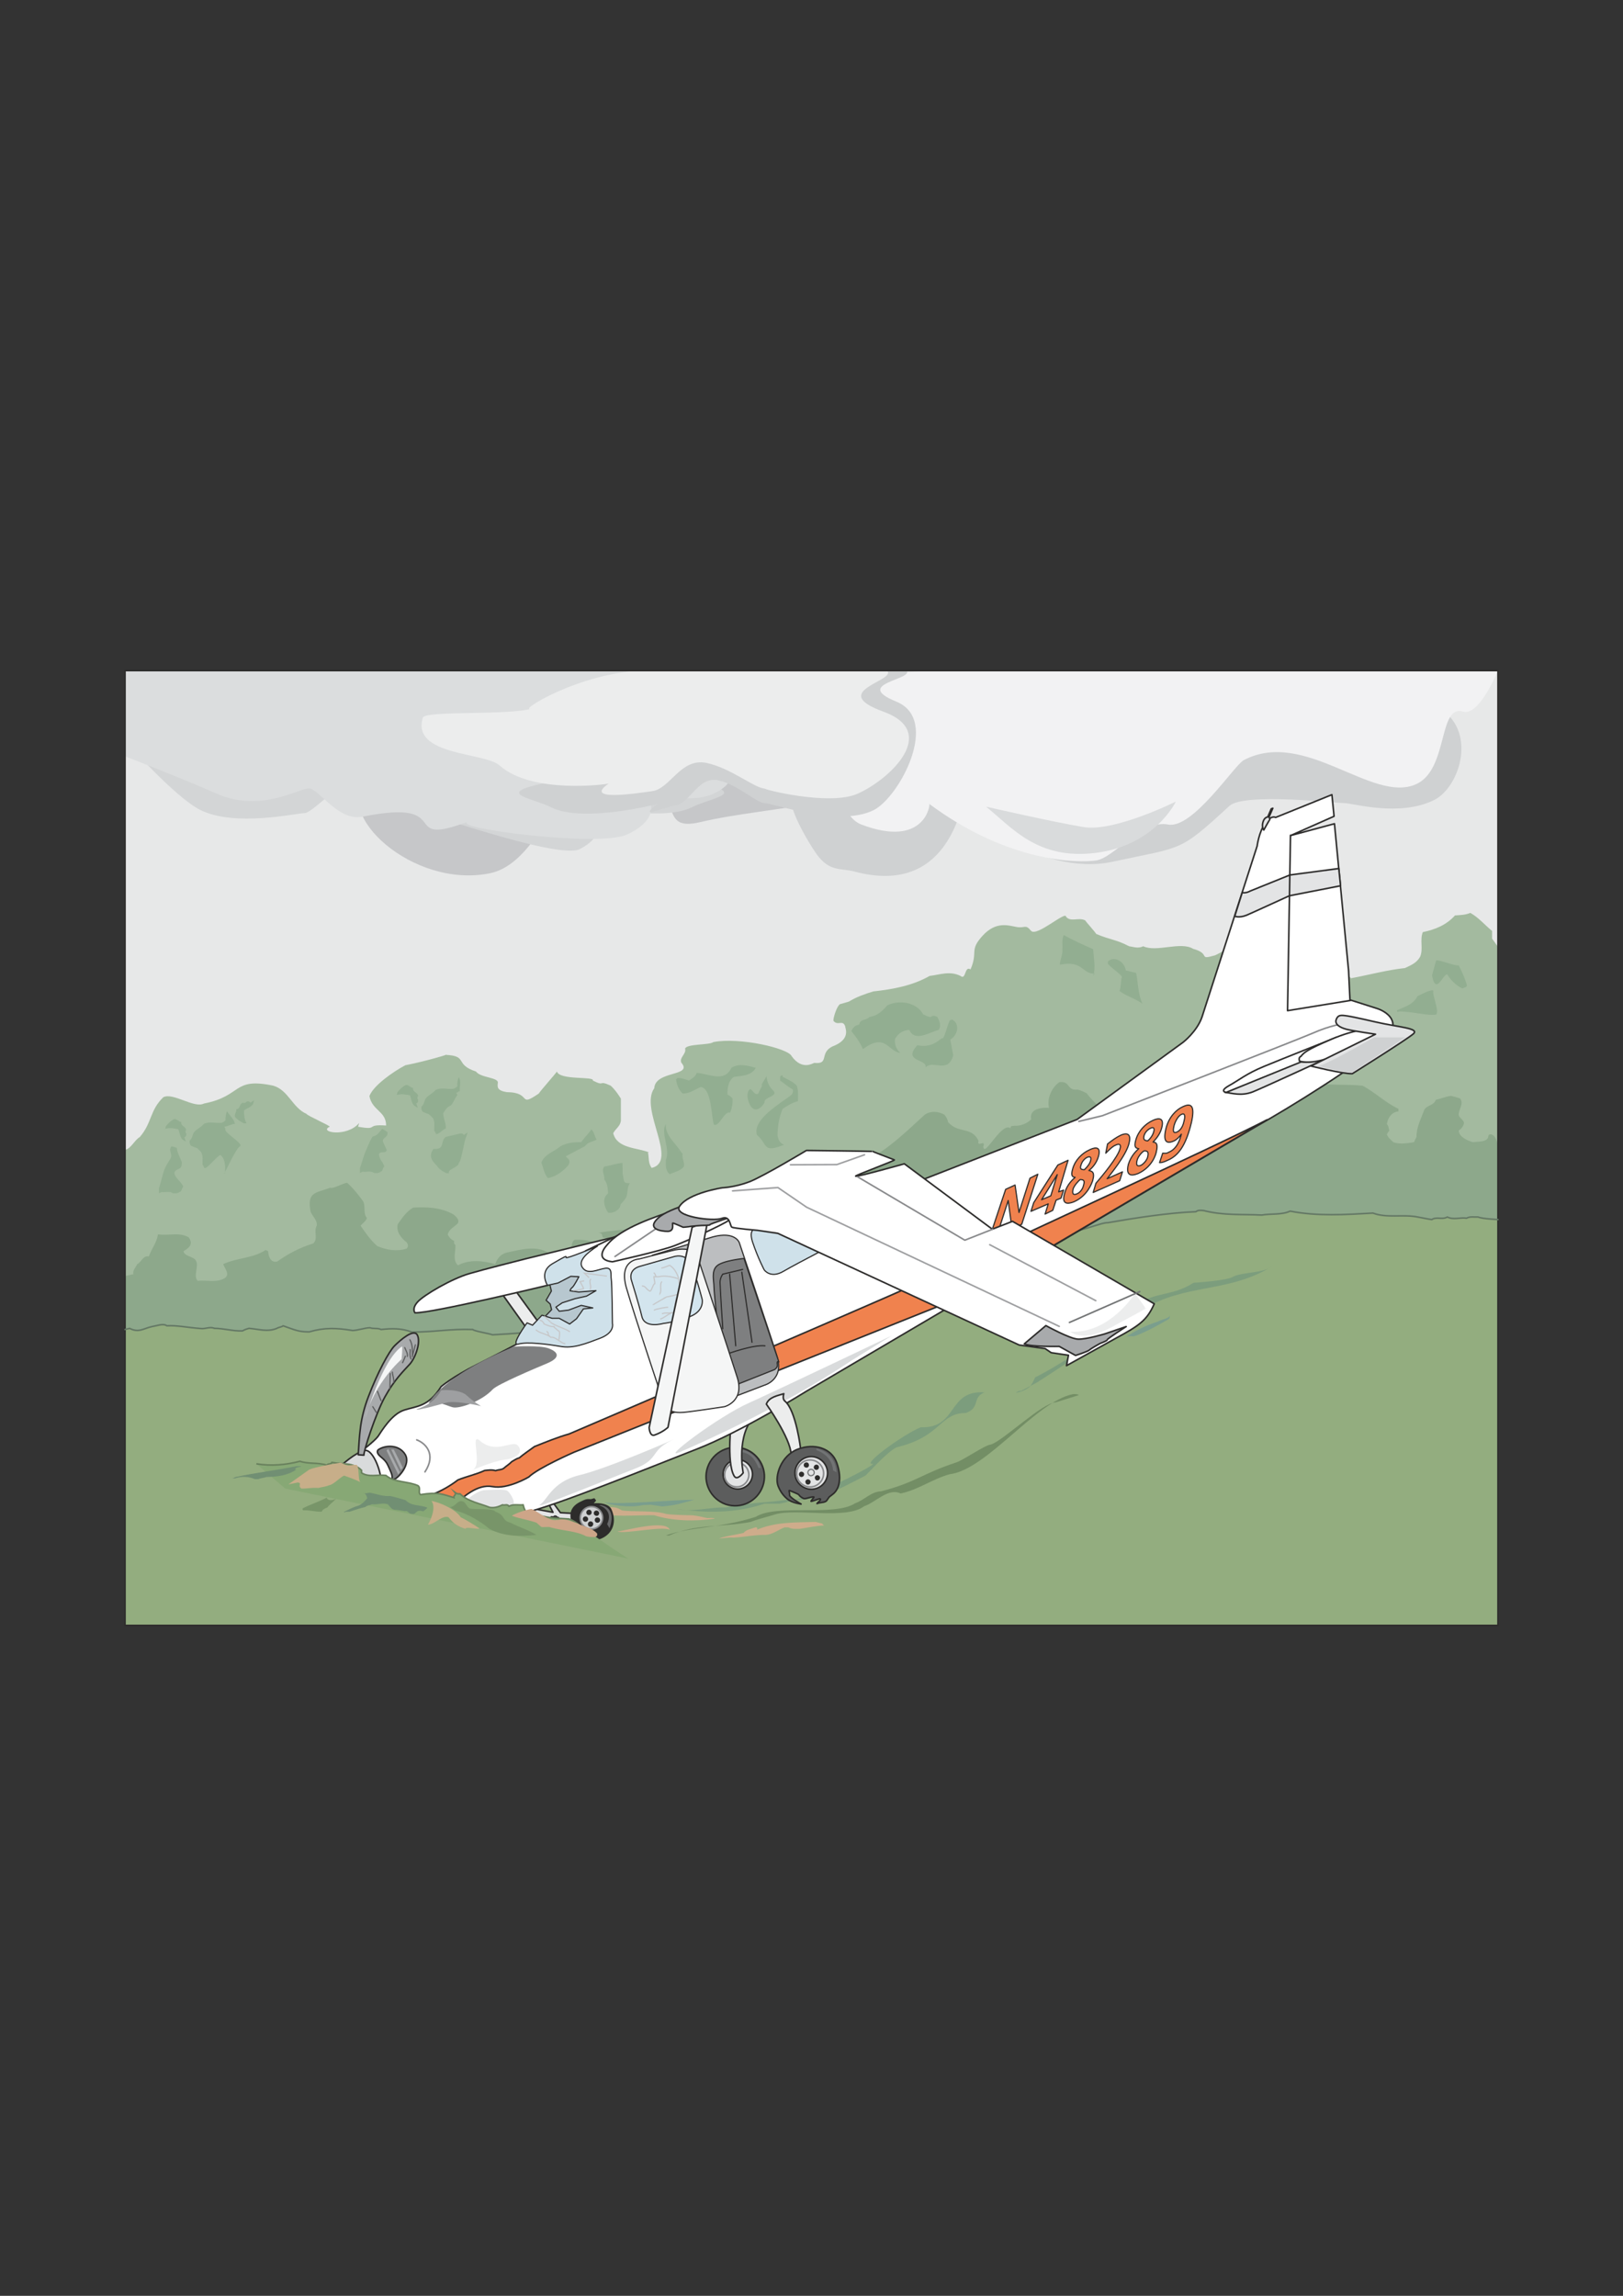
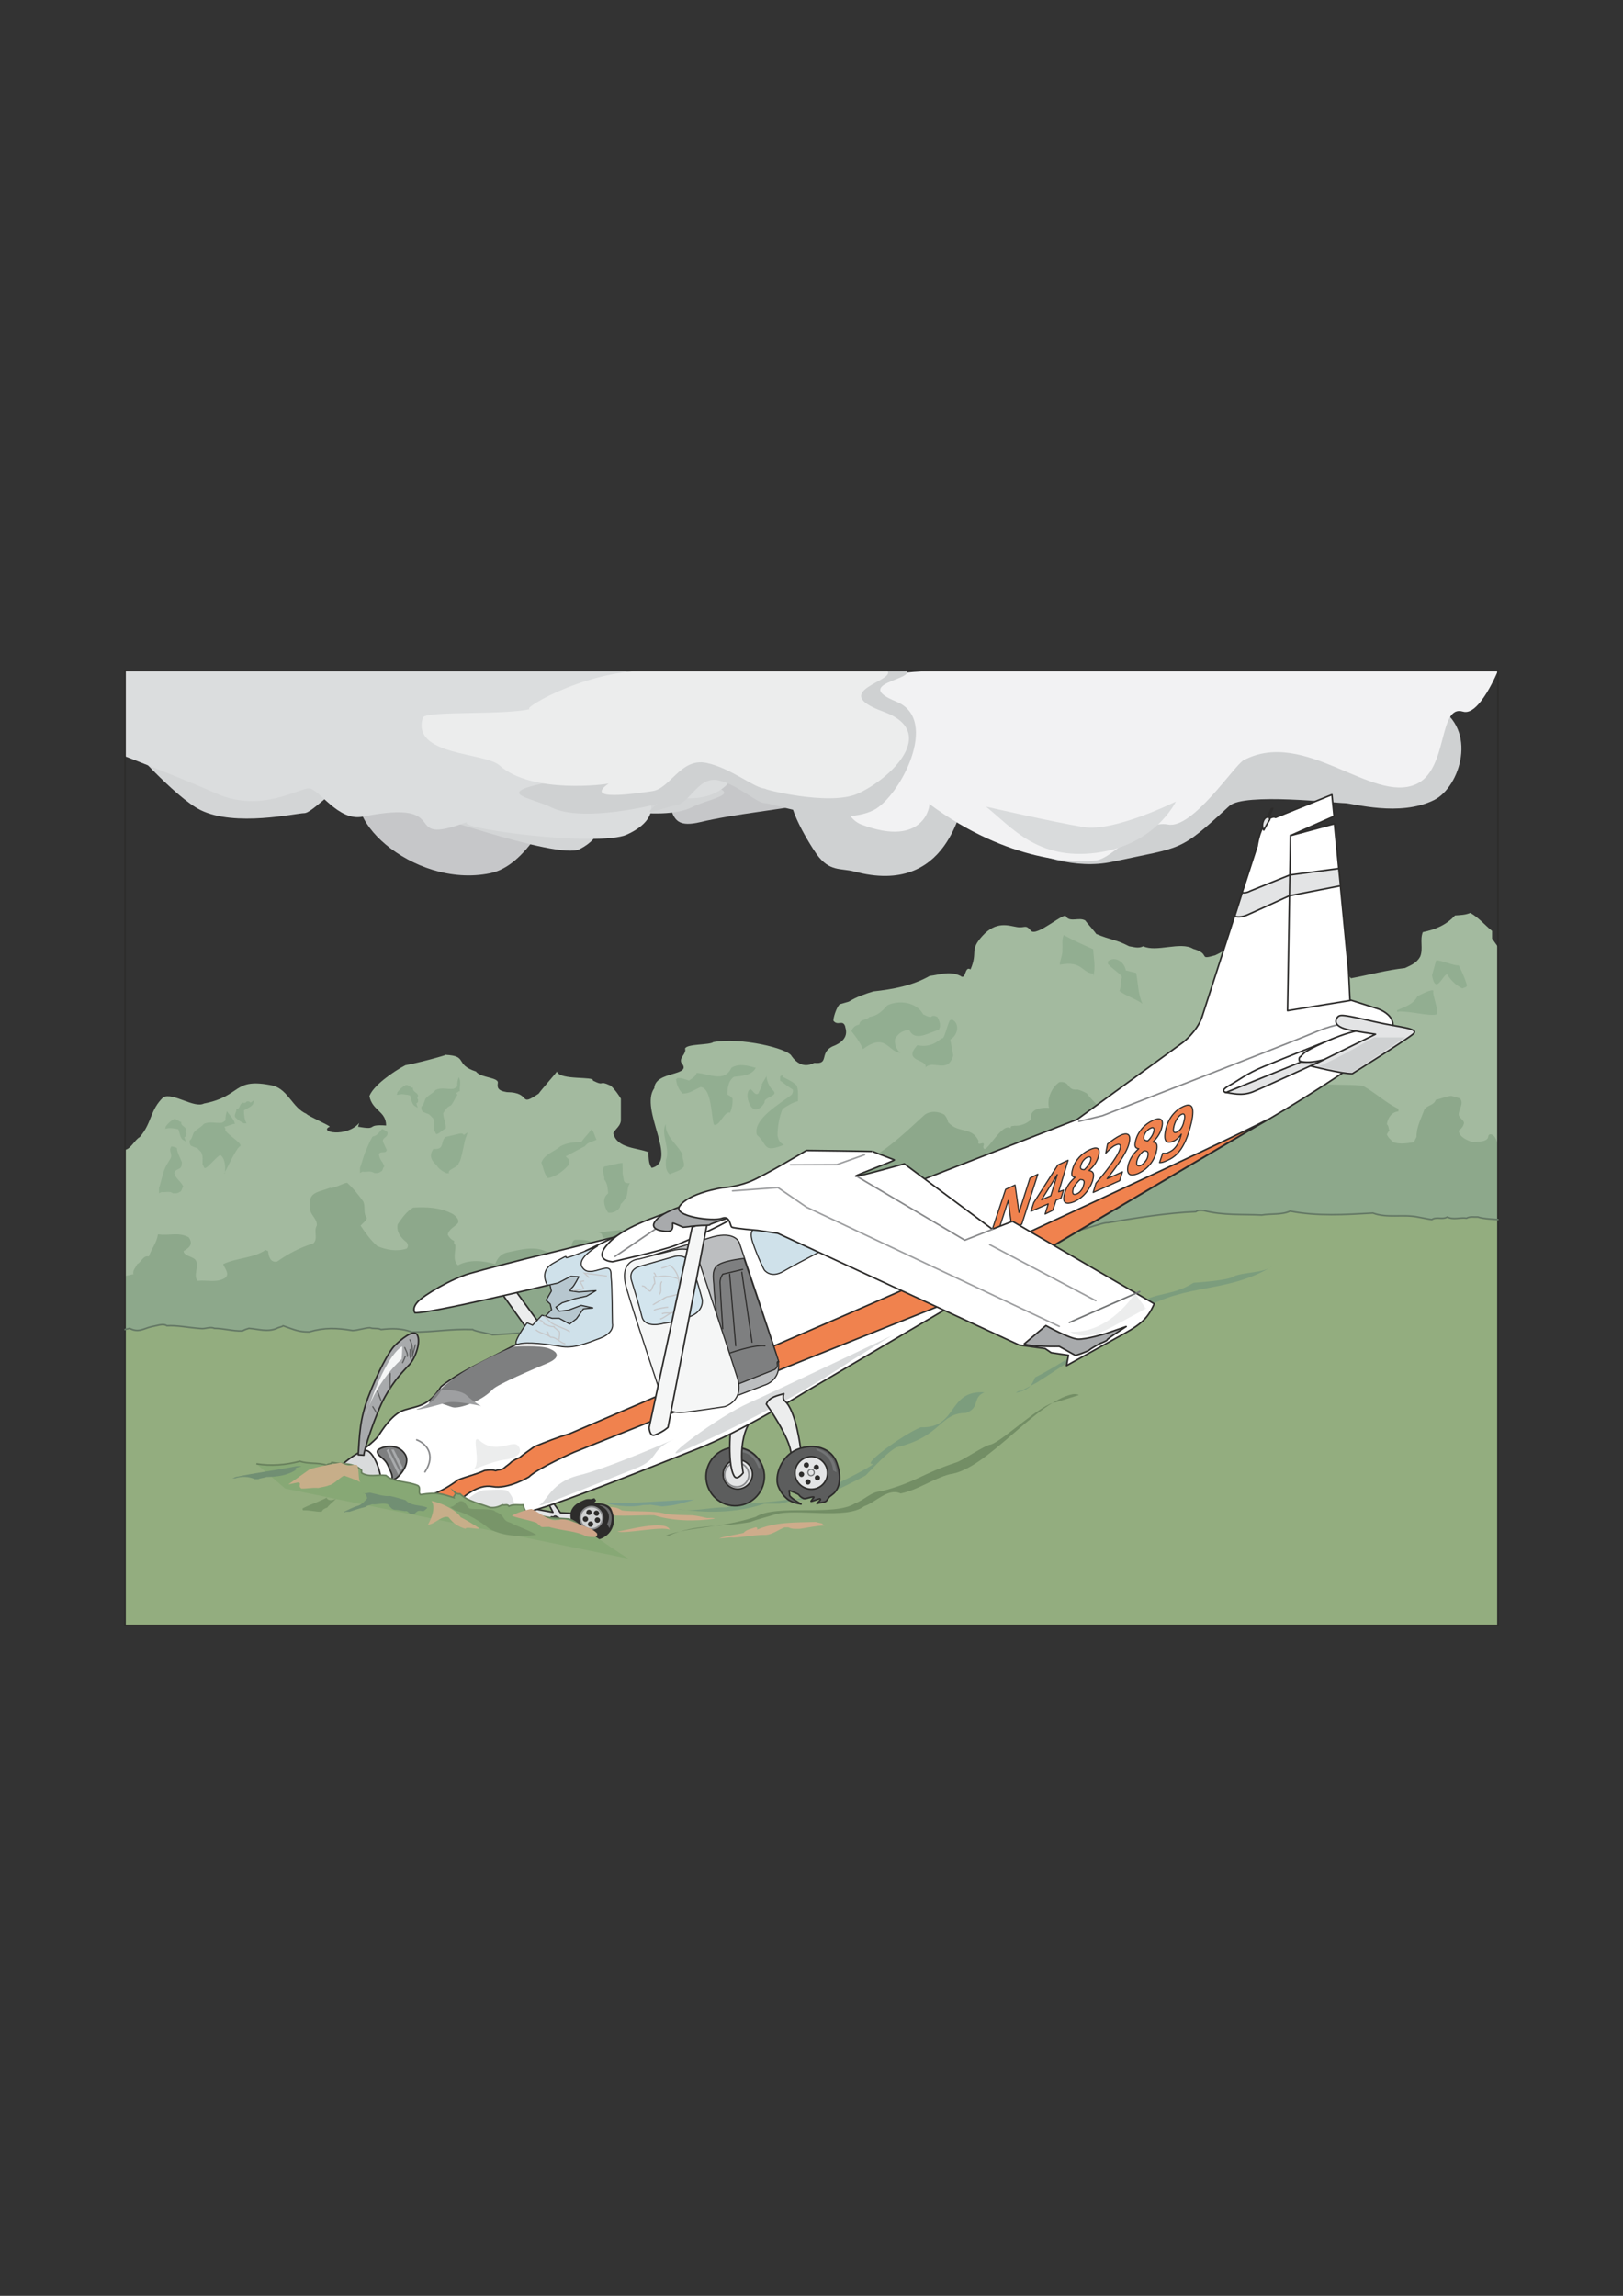
<svg xmlns="http://www.w3.org/2000/svg" height="841.89pt" viewBox="0 0 595.276 841.89" width="595.276pt" version="1.1" id="06f891b0-f60e-11ea-8eae-dcc15c148e23">
  <rect x="0" y="0" width="595.276" height="841.89" fill="#333333" stroke="none" />
  <g>
-     <path style="fill:#e7e8e8;" d="M 549.422,500.505 L 549.422,245.913 45.854,245.913 45.854,496.257 549.422,500.505 Z" />
+     <path style="fill:#e7e8e8;" d="M 549.422,500.505 Z" />
    <path style="fill:#93ad7f;" d="M 47.294,484.017 C 73.142,482.649 161.63,478.905 304.838,480.993 294.326,480.849 400.958,444.849 428.39,442.113 443.366,440.601 460.07,441.681 462.878,441.753 465.758,441.753 483.83,443.409 490.886,443.913 497.87,444.417 508.382,442.977 511.838,443.049 520.622,442.329 524.87,441.825 540.782,443.049 L 549.422,440.745 549.422,596.049 45.854,596.049 45.854,484.017 47.294,484.017 Z" />
    <path style="fill:#a3ba9f;" d="M 45.854,421.665 C 48.014,421.305 49.454,417.921 51.254,416.985 55.79,411.729 54.926,407.121 59.894,402.369 63.422,400.497 71.198,406.545 74.798,404.673 88.982,401.937 85.166,394.953 100.214,398.121 105.83,399.777 107.198,406.185 112.454,408.489 112.454,408.993 120.95,412.737 120.95,413.169 116.63,415.113 127.07,417.273 131.75,411.801 131.606,412.233 131.462,412.737 131.318,413.169 139.238,414.609 133.622,412.161 141.614,412.737 141.614,407.409 136.502,407.337 135.494,401.937 136.934,398.049 144.278,392.937 148.67,390.633 156.518,389.121 166.31,386.097 163.286,386.817 171.926,387.177 166.454,390.273 174.59,392.937 176.246,395.313 183.086,395.025 182.582,397.185 182.438,398.553 182.222,399.921 185.894,400.497 195.326,400.569 189.782,406.329 197.63,401.001 197.774,400.497 204.038,393.441 204.254,392.937 205.334,396.249 218.222,394.593 217.43,396.249 222.182,398.625 219.158,395.889 223.982,398.121 225.494,399.489 226.646,401.145 227.726,402.873 227.726,405.537 227.726,408.201 227.726,410.865 227.582,412.953 225.782,413.889 224.918,415.545 226.286,421.233 233.702,420.801 238.094,422.601 237.95,422.601 237.806,422.601 237.662,422.601 238.094,424.473 237.662,426.489 239.03,428.289 248.966,425.841 234.422,406.833 239.966,399.057 240.326,392.505 254.294,394.809 249.902,389.697 249.038,387.825 251.846,386.457 251.27,384.513 251.99,382.713 260.27,383.289 261.638,382.137 271.286,380.265 289.214,384.441 290.366,387.321 294.326,392.793 298.358,389.697 298.718,389.769 304.262,390.345 300.446,386.241 305.198,383.793 312.326,381.129 309.95,377.025 309.95,376.233 309.014,373.857 307.286,376.305 305.702,374.361 305.486,373.569 306.854,369.033 308.078,368.241 309.158,367.953 310.238,367.593 311.318,367.305 314.126,365.577 317.222,364.497 320.318,363.561 327.518,362.769 334.646,361.473 340.982,357.873 344.726,357.441 348.326,355.929 352.286,357.873 354.374,359.601 353.726,353.985 355.958,355.497 358.838,348.873 355.382,348.657 360.35,343.185 365.39,337.641 369.926,339.441 372.95,339.945 375.902,340.449 376.118,338.793 378.134,341.313 380.15,343.761 390.95,333.825 391.022,336.201 392.75,338.289 395.846,336.201 398.078,337.569 398.438,338.217 401.75,341.817 402.038,342.465 407.222,344.697 409.166,344.409 414.134,347.001 415.79,347.217 417.446,347.937 419.318,347.001 424.142,349.305 433.07,345.129 437.606,347.937 444.374,349.809 439.118,352.185 445.67,350.313 450.854,347.937 455.75,343.833 457.406,338.505 458.414,336.417 466.838,336.777 469.142,335.697 471.734,336.561 474.254,334.473 476.702,335.697 483.038,343.329 489.23,351.105 495.494,358.737 502.118,357.513 508.598,355.713 515.294,354.993 517.382,353.985 519.614,353.193 520.91,350.745 522.062,347.865 520.694,344.697 521.846,341.817 526.382,340.881 530.486,339.225 533.654,335.697 535.526,335.553 537.47,335.553 539.27,334.761 542.366,336.489 544.526,339.153 547.262,341.385 547.262,342.321 547.262,343.257 547.262,344.193 L 549.422,347.217 549.422,440.745 365.318,439.377 218.87,483.585 45.854,485.457 45.854,421.665 Z" />
    <path style="fill:#92ae91;" d="M 167.75,401.577 C 166.814,402.729 166.382,404.241 165.374,405.393 164.006,405.825 163.358,407.049 162.566,408.201 162.566,410.145 163.646,411.873 163.502,413.817 162.422,414.249 161.702,415.185 160.694,415.689 159.542,416.409 159.902,414.897 159.254,414.753 159.182,413.241 159.614,411.585 158.822,410.073 158.318,409.569 157.886,409.137 157.382,408.633 156.59,408.345 155.87,408.057 155.078,407.697 154.646,407.193 154.43,406.545 154.574,405.825 155.438,405.105 155.582,404.025 156.014,403.017 156.95,401.577 158.678,401.073 159.758,399.705 161.918,398.625 164.15,399.561 166.31,399.273 166.886,399.057 167.39,398.769 167.75,398.337 167.606,397.185 167.822,396.105 168.254,395.025 169.334,396.681 168.398,398.481 168.686,400.209 168.11,399.921 167.894,400.929 167.318,400.641 167.462,401.001 167.606,401.289 167.75,401.577 L 167.75,401.577 Z" />
    <path style="fill:#92ae91;" d="M 141.83,421.665 C 141.614,423.321 139.454,421.809 138.95,423.321 139.31,425.553 140.318,425.769 140.966,427.785 140.246,428.217 140.606,429.441 139.598,429.657 138.878,430.305 138.014,430.161 137.222,430.161 135.854,429.153 134.342,429.945 132.974,429.657 132.686,429.801 132.326,429.945 132.038,430.161 132.038,429.513 132.038,428.865 132.038,428.289 132.974,425.769 133.262,423.897 134.414,421.449 134.918,420.297 135.638,418.497 136.286,417.417 137.078,415.761 137.078,417.993 140.03,414.105 139.742,413.529 142.694,415.329 142.118,415.401 142.334,417.273 139.886,417.129 140.534,418.857 L 141.83,421.665 Z" />
    <path style="fill:#92ae91;" d="M 168.686,415.689 C 169.262,415.617 169.766,415.617 170.126,416.193 170.558,415.905 171.062,415.545 171.494,415.257 171.35,415.761 171.206,416.193 171.062,416.697 170.27,417.849 169.334,425.697 168.254,426.489 168.254,428.145 163.862,428.793 164.726,430.233 164.366,430.233 164.078,430.233 163.79,430.233 162.494,429.657 161.342,428.937 160.478,427.857 160.118,426.849 156.374,424.977 158.966,421.305 163.358,421.737 161.342,418.497 163.502,416.913 L 168.686,415.689 Z" />
    <path style="fill:#92ae91;" d="M 153.206,406.185 C 152.774,405.897 152.342,405.681 151.91,405.393 150.902,404.313 150.902,402.873 150.398,401.649 148.814,401.289 147.23,401.001 145.574,401.505 145.646,401.145 145.718,400.857 145.79,400.569 146.654,399.489 147.59,398.553 148.886,397.905 149.966,397.833 150.542,398.913 151.478,398.985 151.19,400.497 153.206,400.569 153.278,401.865 152.99,402.369 152.918,402.873 153.35,403.305 153.35,403.881 153.278,404.385 152.63,404.601 152.774,405.105 152.99,405.681 153.206,406.185 L 153.206,406.185 Z" />
    <path style="fill:#92ae91;" d="M 153.206,406.185 C 152.774,405.897 152.342,405.681 151.91,405.393 150.902,404.313 150.902,402.873 150.398,401.649 148.814,401.289 147.23,401.001 145.574,401.505 145.646,401.145 145.718,400.857 145.79,400.569 146.654,399.489 147.59,398.553 148.886,397.905 149.966,397.833 150.542,398.913 151.478,398.985 151.19,400.497 153.206,400.569 153.278,401.865 152.99,402.369 152.918,402.873 153.35,403.305 153.35,403.881 153.278,404.385 152.63,404.601 152.774,405.105 152.99,405.681 153.206,406.185 L 153.206,406.185 Z" />
    <path style="fill:#92ae91;" d="M 252.71,396.249 C 253.79,395.457 255.086,394.881 255.518,393.441 259.91,393.657 265.67,397.185 268.262,391.569 270.998,389.841 274.238,390.777 277.19,391.569 275.822,394.377 272.006,394.593 269.198,394.881 267.11,396.321 266.75,399.057 266.822,401.433 267.614,401.721 268.19,402.225 268.694,402.873 268.766,404.673 268.478,406.401 267.758,408.057 265.742,407.121 263.87,413.313 261.854,412.449 260.846,409.785 261.134,398.985 256.958,398.625 254.798,399.561 252.782,401.145 250.334,401.001 248.966,399.633 248.174,397.761 247.958,395.817 248.174,395.601 248.318,395.457 248.462,395.313 249.974,395.241 251.342,395.817 252.71,396.249 L 252.71,396.249 Z" />
    <path style="fill:#92ae91;" d="M 318.878,372.921 C 321.758,372.561 323.63,370.761 325.43,368.673 329.75,366.585 336.158,367.449 338.606,371.985 339.542,372.345 340.406,372.993 341.486,372.921 341.918,372.345 342.782,372.417 343.79,372.921 344.582,374.361 345.302,376.161 344.294,377.673 340.982,378.465 335.582,382.281 333.494,377.673 331.406,377.817 329.606,378.681 328.31,380.913 327.95,382.857 328.742,384.801 330.182,386.097 325.646,385.593 324.854,378.537 316.502,384.729 315.494,382.281 313.91,380.193 312.254,378.105 312.758,376.953 313.478,376.017 315.134,375.729 315.494,373.497 317.654,374.361 318.878,372.921 L 318.878,372.921 Z" />
    <path style="fill:#92ae91;" d="M 287.054,394.881 C 288.854,395.817 290.798,396.609 292.238,398.121 292.886,399.993 292.67,401.865 292.67,403.809 290.582,404.313 288.854,405.465 287.054,406.617 285.758,409.641 285.182,413.169 285.182,416.481 285.47,417.777 285.83,419.073 287.558,419.793 279.494,423.033 281.726,419.577 277.622,416.193 275.894,410.361 286.478,404.529 290.366,401.433 290.726,400.857 290.942,400.281 290.798,399.561 289.142,398.625 287.702,397.329 286.118,396.249 286.118,395.817 286.118,395.313 286.118,394.881 286.334,394.521 286.622,394.233 287.054,394.377 287.054,394.521 287.054,394.665 287.054,394.881 L 287.054,394.881 Z" />
    <path style="fill:#92ae91;" d="M 283.526,399.849 C 285.83,402.009 279.998,402.297 280.43,404.241 279.638,405.897 277.262,408.129 275.534,405.897 274.022,403.881 273.59,400.353 275.102,399.417 275.966,399.345 276.83,402.081 278.198,400.929 278.198,400.497 279.494,398.481 279.494,398.049 278.846,397.761 281.654,394.521 281.078,394.233 281.078,394.233 281.15,397.689 283.526,399.849 L 283.526,399.849 Z" />
    <path style="fill:#92ae91;" d="M 248.966,421.665 C 248.75,422.817 250.694,422.313 250.334,423.537 250.19,424.977 251.126,426.345 250.838,427.785 249.542,429.441 247.454,429.729 245.654,430.593 243.998,429.297 244.214,427.281 244.214,425.409 246.014,421.377 242.126,415.473 244.214,412.233 243.854,416.409 247.958,419.289 249.902,422.601 249.686,422.745 249.542,422.961 249.398,423.105 L 248.966,421.665 Z" />
    <path style="fill:#92ae91;" d="M 207.494,424.041 C 208.142,424.905 209.582,425.193 208.43,427.353 206.486,429.513 203.966,431.457 200.942,432.033 199.574,430.377 199.286,428.289 198.566,426.345 199.646,423.249 203.318,422.313 205.622,420.297 207.926,419.073 210.59,418.785 213.182,418.857 214.262,417.201 215.774,415.833 216.926,414.177 218.006,415.185 218.078,416.697 218.798,417.921 217.43,418.713 215.558,418.785 214.55,420.297 L 207.494,424.041 Z" />
    <path style="fill:#92ae91;" d="M 228.374,430.449 C 229.022,433.041 228.302,433.977 231.038,433.905 229.886,435.417 230.39,437.433 229.67,439.089 229.094,439.953 228.518,440.817 227.726,441.465 227.582,441.897 227.438,442.401 227.294,442.833 226.286,444.201 224.774,444.921 223.046,444.705 221.678,442.689 220.598,439.449 223.046,437.649 222.902,435.921 222.902,434.121 221.606,432.465 221.894,430.881 220.454,429.513 221.606,427.785 223.406,427.569 226.574,426.489 228.302,426.489 L 228.374,430.449 Z" />
    <path style="fill:#92ae91;" d="M 412.91,355.857 C 414.206,356.145 415.43,356.505 416.726,356.793 417.446,360.681 417.374,364.425 419.03,368.097 416.438,366.153 413.198,365.361 410.606,363.417 411.254,361.689 411.038,359.169 411.47,358.449 411.83,357.729 408.158,355.425 406.358,353.481 406.358,353.193 406.358,352.905 406.358,352.545 408.95,350.313 412.55,352.905 412.91,355.857 L 412.91,355.857 Z" />
    <path style="fill:#92ae91;" d="M 389.654,348.081 C 389.87,350.025 388.79,351.825 388.718,353.769 397.358,352.041 396.782,357.225 401.462,357.009 401.246,357.369 401.102,357.657 400.958,357.945 401.966,354.705 401.102,351.393 400.958,348.081 397.286,346.497 393.686,344.841 390.158,342.897 389.366,344.553 389.798,346.353 389.654,348.081 L 389.654,348.081 Z" />
    <path style="fill:#92ae91;" d="M 513.35,370.905 C 519.038,371.049 523.358,372.561 526.742,372.057 528.038,370.761 525.158,364.713 525.734,363.273 524.798,362.697 521.198,364.713 519.902,365.289 518.462,368.313 515.222,369.177 512.414,370.473 512.27,371.481 512.99,370.905 513.35,370.905 L 513.35,370.905 Z" />
    <path style="fill:#92ae91;" d="M 526.742,352.185 C 527.966,351.897 533.726,354.345 535.022,353.985 536.102,356.145 537.11,358.305 537.83,360.609 538.478,362.193 537.326,361.905 536.39,362.481 534.014,361.401 532.142,359.457 530.774,357.297 529.334,357.153 526.598,365.289 525.23,357.657 L 526.742,352.185 Z" />
    <path style="fill:#8da88b;" d="M 45.854,487.545 C 45.998,487.401 47.366,487.257 47.51,487.113 50.894,488.841 52.55,487.185 55.718,486.465 57.302,486.249 59.894,485.169 61.19,486.177 65.078,485.961 68.75,486.825 73.646,487.185 75.374,487.401 77.03,486.393 78.614,487.113 82.07,487.113 85.454,488.193 88.91,488.049 89.702,487.617 90.494,487.329 91.286,487.113 94.958,487.401 98.054,488.553 101.582,487.113 101.798,486.825 103.67,486.537 103.814,486.177 108.35,487.761 109.502,488.409 113.39,488.409 119.078,486.753 123.542,486.969 129.302,487.905 131.03,487.905 133.982,486.897 135.71,486.897 137.006,487.401 138.59,486.897 139.742,487.545 143.702,487.113 147.302,487.041 151.046,488.481 159.686,488.481 164.798,487.257 173.438,487.545 173.654,488.121 180.134,489.129 180.566,489.489 195.326,488.769 208.358,486.681 223.55,488.481 232.334,488.985 265.094,480.489 276.902,483.369 279.422,483.009 318.374,479.553 320.966,479.409 331.118,480.705 331.91,478.473 341.99,475.953 350.774,475.953 371.078,455.937 379.862,455.937 383.318,455.289 388.358,451.329 391.886,451.545 393.614,452.625 404.342,448.089 406.358,448.377 415.79,446.721 428.606,444.705 438.614,444.345 439.406,443.697 440.414,443.841 441.422,443.913 448.766,445.785 455.318,445.209 462.806,445.569 465.974,444.993 470.222,445.569 473.174,444.129 483.11,446.073 493.406,445.425 503.558,444.849 508.742,446.793 514.502,445.209 519.974,446.289 522.35,446.721 523.574,447.009 525.158,447.225 526.886,446.073 529.046,447.369 530.846,446.289 533.078,447.441 535.526,446.361 537.902,446.721 539.198,446.001 540.71,446.361 542.078,446.289 543.95,447.009 548.918,447.153 549.422,447.225 549.422,447.225 549.638,420.009 549.422,419.793 548.918,418.353 548.486,416.265 546.83,415.977 546.326,415.905 546.11,416.121 545.894,416.481 545.894,418.929 542.078,418.569 540.206,418.857 538.19,418.209 535.166,416.985 535.022,414.609 536.102,413.817 536.822,412.881 536.966,411.729 536.678,410.577 535.382,410.073 535.022,408.921 534.878,406.833 537.038,404.889 535.526,402.801 534.446,402.441 533.366,402.153 532.214,401.865 530.27,402.081 528.47,402.945 526.598,403.305 525.95,405.465 523.214,405.249 522.35,407.049 521.198,410.289 519.47,413.385 519.542,416.913 519.182,417.561 518.894,418.209 518.606,418.857 516.086,419.217 513.494,419.721 511.046,418.857 510.182,417.993 509.102,417.201 508.67,415.977 508.958,415.473 509.174,414.969 509.606,414.609 509.246,413.817 509.39,412.881 508.67,412.233 509.03,409.785 510.542,407.769 512.918,407.553 512.918,407.193 512.918,406.905 512.918,406.617 508.166,404.385 504.35,400.569 499.742,398.121 493.478,397.545 487.214,398.049 480.95,397.185 475.478,396.177 471.806,393.009 468.71,389.193 470.006,390.849 465.47,388.977 463.526,389.625 462.302,388.041 459.926,388.041 457.91,388.689 454.022,391.713 451.718,396.321 447.974,399.561 450.062,403.377 454.886,403.449 457.91,406.113 459.062,408.561 456.542,410.937 455.03,412.737 451.286,414.537 447.326,416.049 443.726,418.353 440.558,418.065 437.894,420.009 434.798,420.225 434.438,419.649 434.222,419.073 434.366,418.353 433.574,417.849 433.142,417.057 432.926,415.977 432.566,415.545 432.062,415.257 431.558,415.041 426.95,415.401 422.558,413.457 418.382,411.729 417.806,410.649 417.302,409.497 416.438,408.489 412.622,406.617 408.158,404.097 403.766,405.681 403.262,405.825 403.622,406.113 403.262,406.113 401.678,404.385 399.95,402.801 398.582,400.929 397.502,400.353 396.422,399.849 395.27,399.561 391.022,399.993 392.822,396.393 388.574,396.825 385.766,398.697 383.894,402.873 384.758,406.257 381.878,406.041 377.414,406.617 378.206,410.505 376.622,412.017 374.39,412.953 372.086,412.809 371.582,413.025 370.574,412.593 370.646,413.745 367.334,411.225 360.926,424.905 360.638,420.441 361.718,417.561 358.118,421.017 358.91,418.353 356.318,412.953 351.566,415.833 347.75,411.513 347.534,410.433 347.03,409.497 346.31,408.705 344.078,407.553 341.486,407.265 339.254,408.705 334.358,413.025 319.382,428.217 312.902,425.841 293.102,425.409 282.014,447.513 262.142,448.953 247.238,450.753 234.35,449.673 219.518,452.049 221.894,452.193 219.878,454.209 222.326,453.921 220.526,455.217 220.526,455.505 218.366,456.009 216.062,454.569 213.326,454.641 210.806,454.641 209.726,455.217 209.87,456.441 209.438,457.449 208.07,460.473 203.966,459.177 200.942,459.321 196.478,456.585 190.718,458.313 185.894,459.321 183.662,459.897 182.366,461.409 181.646,463.569 177.11,462.273 172.142,461.769 167.966,464.001 165.878,462.057 167.174,459.105 167.03,456.513 166.454,456.153 166.454,455.649 166.598,455.073 165.59,454.641 164.798,453.849 164.222,452.769 164.654,450.609 166.742,449.961 167.966,448.521 168.47,447.369 167.606,446.289 166.094,445.209 161.558,442.761 156.59,442.545 151.55,442.833 149.03,444.273 147.446,446.721 145.862,448.953 145.286,451.761 147.086,453.993 149.174,455.577 149.534,456.225 149.966,456.873 149.174,457.881 145.502,459.033 141.758,458.385 138.374,456.945 135.926,454.785 134.054,452.121 132.254,449.457 133.046,448.521 134.198,447.873 134.558,446.649 133.046,444.777 134.198,442.473 133.19,440.529 131.462,438.153 129.662,435.849 127.502,433.905 127.358,433.041 122.03,436.209 121.094,435.561 115.622,437.577 112.598,437.073 113.894,444.273 114.542,446.001 116.414,447.369 116.198,449.457 114.902,451.545 116.846,454.353 114.83,456.009 110.078,457.449 105.686,459.753 101.654,462.633 99.206,463.137 98.486,460.761 98.342,458.817 98.054,458.673 97.694,458.529 97.406,458.385 92.798,461.481 86.894,461.193 81.854,463.569 82.43,465.225 84.518,467.313 82.358,468.753 79.334,470.481 75.734,469.329 72.494,469.689 70.766,467.961 73.07,464.217 71.846,462.273 70.982,460.689 67.598,460.761 67.31,458.817 68.822,457.881 71.27,456.513 69.182,453.705 65.366,451.689 62.054,453.273 57.95,452.625 57.374,455.937 55.79,457.521 54.566,460.761 52.478,460.257 51.902,462.849 50.318,463.569 49.814,464.865 48.518,465.801 48.95,467.313 48.59,467.169 46.214,468.033 45.854,467.817 L 45.854,487.545 Z" />
    <path style="fill:#c6c7c9;" d="M 348.254,277.017 C 317.51,296.313 282.95,295.305 256.742,301.497 241.982,304.953 250.118,292.641 237.95,286.881 234.638,285.369 213.974,293.145 204.182,296.169 201.374,297.033 193.67,317.337 179.774,320.217 151.046,326.121 121.382,297.609 134.99,286.449 148.598,275.289 126.278,280.689 128.078,276.657 128.078,276.657 352.502,274.281 348.254,277.017 L 348.254,277.017 Z" />
    <path style="fill:#d3d5d6;" d="M 80.054,275.505 L 162.062,283.425 221.462,287.385 C 230.318,287.385 243.206,283.857 250.622,285.801 255.374,287.097 265.238,288.465 265.598,290.553 265.958,292.281 258.326,293.721 253.79,296.025 242.054,301.785 214.982,294.801 214.91,294.729 222.326,300.561 220.814,307.185 212.678,311.361 204.542,315.537 151.19,296.097 146.006,295.233 140.822,294.441 137.798,284.433 130.382,286.089 123.254,287.673 114.614,298.185 111.59,298.185 108.638,298.185 86.246,303.369 73.502,297.033 64.07,292.353 45.926,271.689 45.926,271.689 L 45.926,246.057 80.054,275.505 Z" />
    <path style="fill:#dbddde;" d="M 218.51,245.841 C 228.806,245.841 242.198,246.921 250.406,249.369 259.55,252.033 261.71,256.497 261.422,259.377 260.99,263.985 271.718,283.209 266.174,288.177 254.366,298.833 233.198,287.529 232.766,287.241 242.198,293.793 240.326,301.353 229.958,306.033 219.59,310.785 165.374,303.657 171.566,301.353 145.43,311.073 167.822,292.497 132.974,299.481 123.902,301.281 116.99,289.113 113.246,289.113 109.502,289.113 95.534,298.185 79.334,290.985 67.382,285.657 45.926,277.377 45.926,277.377 L 45.926,246.057 218.51,245.841 Z" />
    <path style="fill:#cfd1d2;" d="M 530.846,245.913 L 520.118,261.825 489.662,270.609 446.102,268.089 428.462,297.177 357.902,289.185 329.534,271.401 C 307.574,285.585 299.294,287.673 291.95,289.617 285.686,291.273 296.342,308.697 299.51,313.233 304.262,319.785 308.294,318.273 313.262,319.569 348.254,329.001 352.286,294.657 354.014,292.929 349.694,297.321 381.518,321.657 407.87,316.041 434.222,310.353 432.206,312.729 450.926,295.521 456.326,290.625 490.238,294.513 493.19,294.513 496.142,294.513 513.35,299.697 526.022,293.361 535.454,288.681 542.366,267.441 526.886,259.017 520.838,255.777 548.054,249.225 545.102,245.841 L 530.846,245.913 Z" />
    <path style="fill:#f2f2f3;" d="M 347.462,245.913 C 337.238,245.913 323.918,246.993 315.71,249.441 306.566,252.105 306.278,280.113 306.566,282.921 306.998,287.601 309.014,299.769 315.926,302.361 339.038,311.145 341.27,295.161 340.838,294.801 369.998,316.473 395.414,316.473 402.038,315.537 408.59,314.601 418.958,300.489 428.39,302.361 437.462,304.161 452.798,280.473 456.182,278.745 478.574,267.009 503.198,294.729 519.326,287.601 531.35,282.273 527.39,258.153 536.606,260.961 542.582,262.761 549.422,245.913 549.422,245.913 L 347.462,245.913 Z" />
    <path style="fill:#cfd1d2;" d="M 318.158,245.913 L 307.502,261.825 328.814,271.545 303.11,285.945 259.046,274.641 231.83,283.497 234.566,287.457 C 225.71,287.457 212.75,283.929 205.406,285.873 200.654,287.169 190.79,288.537 190.43,290.625 190.07,292.353 197.702,293.793 202.238,296.097 213.974,301.857 241.046,294.873 241.118,294.801 233.702,300.633 242.702,296.169 247.886,295.305 253.142,294.513 256.094,284.505 263.51,286.161 270.638,287.745 277.55,294.513 280.502,294.513 283.526,294.513 307.646,303.441 320.39,297.105 329.822,292.425 345.086,263.913 328.742,257.289 312.47,250.665 335.438,249.225 332.486,245.841 L 318.158,245.913 Z" />
    <path style="fill:#eceded;" d="M 237.374,245.913 C 213.038,245.913 188.126,261.897 195.254,259.809 186.182,262.473 155.942,260.457 155.078,263.193 150.83,277.233 177.758,275.793 183.23,280.689 195.11,291.345 222.83,287.601 223.262,287.313 213.83,293.865 232.694,291.057 239.246,290.121 245.87,289.185 249.614,277.881 259.046,279.753 268.118,281.625 276.902,289.185 280.646,289.185 278.774,289.185 304.046,295.737 314.558,291.057 326.51,285.729 344.654,268.449 323.99,260.961 303.254,253.401 329.102,249.657 325.358,245.913 L 237.374,245.913 Z" />
    <path style="fill:#d9dbdc;" d="M 361.646,295.809 C 371.078,303.297 380.438,315.537 402.11,312.729 423.782,309.921 431.27,293.937 431.27,293.937 431.27,293.937 408.734,305.169 397.43,303.297 386.126,301.425 361.646,295.809 361.646,295.809 L 361.646,295.809 Z" />
    <path style="fill:#92ae91;" d="M 82.718,414.033 C 81.782,415.185 89.126,419.145 88.118,420.297 86.678,420.801 83.078,429.009 82.286,430.161 82.286,432.105 83.582,425.265 80.774,423.537 79.694,423.969 76.67,427.641 75.662,428.145 74.582,428.865 74.87,427.353 74.294,427.209 74.222,425.625 74.582,424.041 73.79,422.529 73.358,422.025 72.854,421.593 72.422,421.089 71.63,420.801 70.838,420.513 70.046,420.153 69.614,419.577 69.47,419.001 69.542,418.281 70.478,417.561 70.55,416.409 70.982,415.473 71.918,414.033 73.718,413.529 74.726,412.161 76.886,411.081 79.118,412.017 81.35,411.729 81.854,411.513 82.358,411.225 82.718,410.793 82.646,409.641 82.862,408.561 83.222,407.481 84.302,409.137 85.886,410.433 86.174,412.161 85.598,411.873 82.862,413.385 82.286,413.097 82.43,413.457 82.574,413.745 82.718,414.033 L 82.718,414.033 Z" />
    <path style="fill:#92ae91;" d="M 93.23,403.449 C 93.086,403.953 92.942,404.385 92.798,404.889 92.006,406.041 90.566,406.401 89.486,407.193 89.486,408.849 89.63,410.433 90.422,411.945 90.134,411.945 89.846,411.945 89.486,411.945 88.262,411.369 87.11,410.649 86.174,409.569 85.886,408.561 86.822,407.769 86.678,406.761 88.19,406.689 87.758,404.745 89.054,404.385 89.558,404.529 90.134,404.529 90.422,403.953 90.998,403.809 91.502,403.809 91.862,404.385 92.294,404.097 92.798,403.737 93.23,403.449 L 93.23,403.449 Z" />
    <path style="fill:#92ae91;" d="M 68.174,418.641 C 67.742,418.353 67.31,418.137 66.878,417.849 65.942,416.769 65.942,415.329 65.366,414.105 63.782,413.745 62.198,413.457 60.614,413.961 60.686,413.601 60.758,413.313 60.83,413.025 61.622,411.945 62.63,411.009 63.854,410.361 64.934,410.289 65.51,411.369 66.518,411.441 66.158,412.953 68.174,413.025 68.246,414.321 68.03,414.825 67.886,415.329 68.39,415.761 68.318,416.337 68.246,416.841 67.598,417.057 67.814,417.561 67.958,418.065 68.174,418.641 L 68.174,418.641 Z" />
    <path style="fill:#92ae91;" d="M 66.59,427.353 C 66.374,429.009 64.43,428.505 63.926,430.089 64.286,432.249 66.518,433.257 67.238,435.201 66.518,435.705 66.878,436.929 65.798,437.145 65.078,437.721 64.286,437.577 63.422,437.577 62.126,436.641 60.614,437.361 59.246,437.145 58.886,437.289 58.598,437.433 58.31,437.577 58.31,436.929 58.31,436.353 58.31,435.705 59.174,433.257 59.534,430.593 60.614,428.145 61.19,426.993 61.838,425.985 62.486,424.905 63.494,423.465 61.694,421.881 62.774,420.585 62.414,420.009 65.438,421.017 64.862,421.089 65.078,422.961 66.086,424.545 66.734,426.273 L 66.59,427.353 Z" />
    <path style="stroke:#2d2c2b;stroke-width:0.576;stroke-miterlimit:10.433;fill:none;" d="M 549.422,596.049 L 549.422,245.913 45.854,245.913 45.854,596.049 549.422,596.049 Z" />
    <path style="fill:#92ae91;" d="M 348.542,381.201 C 348.758,382.497 349.406,385.737 349.622,387.033 347.606,394.017 342.278,388.473 339.47,391.425 340.262,388.257 330.83,389.481 336.446,383.289 342.35,384.513 344.798,380.697 345.59,380.769 346.382,380.913 347.246,376.593 348.326,374.217 348.614,374.073 348.902,374.001 349.19,373.857 352.286,375.441 351.206,379.761 348.542,381.201 L 348.542,381.201 Z" />
    <path style="stroke-linejoin:round;stroke:#647865;stroke-linecap:round;stroke-miterlimit:10.433;stroke-width:0.576;fill:none;" d="M 45.854,487.545 C 45.998,487.401 47.366,487.257 47.51,487.113 50.894,488.841 52.55,487.185 55.718,486.465 57.302,486.249 59.894,485.169 61.19,486.177 65.078,485.961 68.75,486.825 73.646,487.185 75.374,487.401 77.03,486.393 78.614,487.113 82.07,487.113 85.454,488.193 88.91,488.049 89.702,487.617 90.494,487.329 91.286,487.113 94.958,487.401 98.054,488.553 101.582,487.113 101.798,486.825 103.67,486.537 103.814,486.177 108.35,487.761 109.502,488.409 113.39,488.409 119.078,486.753 123.542,486.969 129.302,487.905 131.03,487.905 133.982,486.897 135.71,486.897 137.006,487.401 138.59,486.897 139.742,487.545 143.702,487.113 147.302,487.041 151.046,488.481 159.686,488.481 164.798,487.257 173.438,487.545 173.654,488.121 180.134,489.129 180.566,489.489 195.326,488.769 208.358,486.681 223.55,488.481 232.334,488.985 265.094,480.489 276.902,483.369 279.422,483.009 318.374,479.553 320.966,479.409 331.118,480.705 331.91,478.473 341.99,475.953 350.774,475.953 371.078,455.937 379.862,455.937 383.318,455.289 388.358,451.329 391.886,451.545 393.614,452.625 404.342,448.089 406.358,448.377 415.79,446.721 428.606,444.705 438.614,444.345 439.406,443.697 440.414,443.841 441.422,443.913 448.766,445.785 455.318,445.209 462.806,445.569 465.974,444.993 470.222,445.569 473.174,444.129 483.11,446.073 493.406,445.425 503.558,444.849 508.742,446.793 514.502,445.209 519.974,446.289 522.35,446.721 523.574,447.009 525.158,447.225 526.886,446.073 529.046,447.369 530.846,446.289 533.078,447.441 535.526,446.361 537.902,446.721 539.198,446.001 540.71,446.361 542.078,446.289 543.95,447.009 548.918,447.153 549.422,447.225" />
    <path style="fill:#ceac8b;" d="M 277.262,561.129 C 284.102,558.033 291.878,558.321 299.222,558.105 299.87,558.321 300.59,558.465 301.238,558.609 301.814,558.609 301.886,559.473 302.462,559.401 299.438,559.473 296.486,560.193 293.462,560.625 292.094,560.625 290.654,560.841 289.214,560.121 288.71,560.121 288.206,560.121 287.702,560.121 285.47,560.985 283.454,562.641 281.006,562.857 276.974,562.785 273.014,563.649 268.982,563.865 267.182,563.649 265.454,564.153 263.726,564.153 266.678,563.145 269.774,562.857 272.726,562.137 273.734,560.841 275.534,560.697 276.974,560.121 277.262,560.049 277.55,560.049 277.766,560.409 277.91,560.481 277.406,560.985 277.982,560.913 L 277.262,561.129 Z" />
    <path style="fill:#738e65;" d="M 244.286,563.001 C 253.574,559.833 264.23,560.409 277.19,556.233 284.75,551.409 306.134,556.233 313.622,551.265 317.15,550.041 319.382,547.017 323.198,546.873 335.942,543.561 337.958,540.537 350.486,536.361 352.574,535.929 361.358,529.809 363.374,529.737 367.91,528.369 382.31,514.329 387.206,514.257 390.014,513.393 392.894,512.457 395.702,511.593 395.126,511.161 394.334,511.233 393.614,511.233 380.078,513.753 362.006,538.953 348.326,540.609 341.99,542.337 336.734,546.369 330.326,547.665 325.718,545.505 321.254,550.905 316.934,552.345 310.454,557.385 291.878,552.993 284.174,555.369 282.014,556.089 277.334,557.241 275.318,558.105 264.518,560.193 255.23,558.681 245.294,563.145 244.934,563.073 244.574,563.073 244.286,563.001 L 244.286,563.001 Z" />
    <path style="fill:#7c9d7d;" d="M 247.886,553.281 C 258.614,554.865 269.918,555.009 280.358,551.409 282.23,551.409 284.102,551.409 285.974,551.409 299.654,548.745 319.094,538.161 320.39,536.793 315.062,537.729 331.55,525.849 337.67,523.401 351.494,523.833 347.318,509.721 361.07,510.585 356.39,512.529 359.702,516.129 354.302,518.145 344.51,518.145 345.518,526.785 328.814,530.745 324.782,532.833 317.654,541.185 317.294,541.185 304.766,547.593 299.654,550.689 288.782,549.969 281.294,551.121 273.662,550.977 266.246,552.777 260.126,552.633 253.934,554.721 247.886,553.281 L 247.886,553.281 Z" />
    <path style="fill:#7a9e8d;" d="M 242.846,552.417 C 248.246,551.985 249.398,551.337 254.654,549.969 246.878,549.969 229.094,551.769 221.822,550.977 223.55,551.913 230.822,552.993 235.574,551.985 235.574,551.841 238.454,551.913 238.454,551.769 L 242.846,552.417 Z" />
    <path style="fill:#ceac8b;" d="M 226.43,561.633 C 229.454,561.273 244.286,557.097 245.654,560.985 242.63,559.545 229.598,562.569 226.43,561.633 L 226.43,561.633 Z" />
    <path style="fill:#7c9d7d;" d="M 380.294,506.985 C 395.918,496.977 403.406,491.937 416.438,478.545 424.574,473.433 429.614,475.521 437.75,470.409 439.982,470.265 450.782,469.473 452.366,468.105 456.326,466.377 463.166,466.953 466.622,464.361 450.134,474.441 435.158,470.337 418.67,480.417 415.862,483.009 410.966,485.169 408.158,487.689 398.582,493.377 389.654,500.073 379.646,505.113 379.07,506.409 378.494,507.705 377.486,508.713 376.046,509.793 374.39,510.441 372.59,510.729 373.166,510.297 373.742,509.937 374.462,510.081 L 380.294,506.985 Z" />
-     <path style="fill:#7a9e8d;" d="M 428.966,481.857 C 429.758,483.441 426.014,483.729 424.574,484.665 420.326,486.033 416.294,487.977 412.694,490.497 413.99,489.561 415.286,490.281 416.222,489.921 420.83,488.409 428.894,483.585 428.894,483.585 428.894,483.585 429.254,482.505 428.966,481.857 L 428.966,481.857 Z" />
    <path style="fill:#ceac8b;" d="M 220.454,555.657 C 221.102,555.657 221.678,555.657 222.254,555.369 226.07,556.305 237.23,555.441 239.966,555.657 246.662,557.817 255.158,557.961 262.214,556.881 261.278,556.449 260.198,556.737 259.262,556.665 257.462,556.233 255.734,555.873 254.006,555.657 252.062,555.657 246.158,555.513 244.214,555.153 240.11,553.785 231.47,554.505 228.014,553.857 225.35,551.913 221.606,552.561 219.23,554.649 219.59,555.009 220.166,555.153 220.454,555.657 L 220.454,555.657 Z" />
    <path style="stroke-linejoin:round;stroke:#2d2c2b;stroke-linecap:round;stroke-miterlimit:10.433;stroke-width:0.576;fill:#5c5d5d;" d="M 259.55,538.017 C 261.494,532.401 267.542,529.449 273.158,531.321 278.702,533.265 281.726,539.385 279.782,544.929 277.838,550.545 271.79,553.497 266.174,551.625 260.63,549.681 257.606,543.561 259.55,538.017 L 259.55,538.017 Z" />
    <path style="stroke-linejoin:round;stroke:#2d2c2b;stroke-linecap:round;stroke-miterlimit:10.433;stroke-width:0.576;fill:#e3e4e5;" d="M 272.366,545.721 C 275.174,544.713 276.686,541.617 275.678,538.809 274.67,536.073 271.574,534.561 268.766,535.569 265.958,536.577 264.518,539.673 265.526,542.481 266.534,545.289 269.63,546.729 272.366,545.721 L 272.366,545.721 Z" />
    <path style="stroke-linejoin:round;stroke:#898a8c;stroke-linecap:round;stroke-miterlimit:10.433;stroke-width:0.576;fill:none;" d="M 271.718,545.001 C 274.022,544.137 275.246,541.617 274.382,539.313 273.59,537.009 271.07,535.785 268.694,536.649 266.39,537.441 265.238,539.961 266.03,542.337 266.894,544.641 269.414,545.793 271.718,545.001 L 271.718,545.001 Z" />
    <path style="fill:#727475;" d="M 278.198,538.305 C 277.478,536.505 275.822,532.617 271.43,532.473 L 270.782,531.393 C 270.782,531.393 277.262,531.537 279.062,538.305 L 278.198,538.305 Z" />
    <path style="stroke-linejoin:round;stroke:#2d2c2b;stroke-linecap:round;stroke-miterlimit:10.433;stroke-width:0.576;fill:#eceded;" d="M 276.254,516.489 C 274.31,516.417 269.918,517.857 268.334,519.873 268.334,519.873 266.318,536.289 269.27,541.257 270.35,543.129 272.582,540.105 272.582,540.105 272.582,540.105 269.774,526.209 276.974,519.009 278.198,517.713 276.254,516.489 276.254,516.489 L 276.254,516.489 Z" />
    <path style="stroke-linejoin:round;stroke:#2d2c2b;stroke-linecap:round;stroke-miterlimit:10.433;stroke-width:0.576;fill:#e3e4e5;" d="M 185.534,553.857 L 188.63,555.945 196.262,557.529 197.63,556.809 200.366,557.745 200.366,559.257 203.03,559.905 203.894,558.825 208.43,558.825 212.606,558.753 212.246,555.081 205.55,554.721 201.662,549.393 200.438,549.969 202.814,554.577 197.342,553.569 197.774,551.193 185.534,553.857 Z" />
    <path style="stroke-linejoin:round;stroke:#2d2c2b;stroke-linecap:round;stroke-miterlimit:10.433;stroke-width:0.576;fill:#eceded;" d="M 184.382,474.801 L 195.182,489.921 199.646,487.833 189.062,473.289 184.382,474.801 Z" />
    <path style="stroke-linejoin:round;stroke:#2d2c2b;stroke-linecap:round;stroke-miterlimit:10.433;stroke-width:0.576;fill:#ffffff;" d="M 200.798,471.345 C 200.798,471.345 158.462,481.569 152.198,481.425 152.198,481.425 150.902,479.913 153.206,477.393 155.51,474.873 165.662,468.897 172.214,467.025 178.694,465.153 187.982,462.849 193.022,461.553 198.134,460.257 231.398,452.193 231.398,452.193 L 200.798,471.345 Z" />
    <path style="stroke-linejoin:round;stroke:#2d2c2b;stroke-linecap:round;stroke-miterlimit:10.433;stroke-width:0.432;fill:#b7c7cf;" d="M 201.23,469.185 L 202.238,473.433 200.294,476.817 201.806,478.185 202.31,480.273 198.782,483.945 208.07,487.545 216.494,483.945 220.67,470.193 211.814,466.737 201.23,469.185 Z" />
    <path style="stroke-linejoin:round;stroke:#2d2c2b;stroke-linecap:round;stroke-miterlimit:10.433;stroke-width:0.576;fill:#ffffff;" d="M 334.646,434.049 L 395.054,410.505 433.934,382.209 C 433.934,382.209 438.974,378.321 440.846,372.993 L 461.078,310.281 C 461.078,310.281 461.726,305.097 464.03,301.929 466.406,298.689 467.846,299.769 467.846,299.769 L 488.51,291.417 489.302,299.337 473.39,306.393 489.446,302.073 494.63,356.001 495.134,366.657 505.286,369.897 C 505.286,369.897 516.878,373.569 506.726,382.785 498.086,390.561 473.678,405.825 460.43,413.241 L 295.694,510.225 C 295.694,510.225 271.646,525.201 255.374,531.465 239.102,537.801 203.174,552.489 191.942,554.865 191.942,554.865 185.75,553.353 178.55,556.809 178.55,556.809 171.854,556.449 165.302,553.065 165.302,553.065 156.734,550.545 151.55,551.553 151.55,551.553 139.814,546.585 138.518,542.481 137.294,538.377 135.494,532.185 132.038,532.545 132.038,532.545 137.366,528.513 138.662,526.713 139.886,524.913 143.63,518.505 148.31,517.065 152.99,515.553 157.094,515.913 161.774,508.497 161.774,508.497 165.95,504.897 174.734,500.505 183.518,496.113 195.182,489.921 195.182,489.921 L 219.59,488.121 219.446,472.065 210.59,466.233 214.838,458.673 229.238,451.761 266.102,446.937 279.35,452.265 282.302,463.281 334.646,434.049 Z" />
    <path style="stroke-linejoin:round;stroke:#2d2c2b;stroke-linecap:round;stroke-miterlimit:10.433;stroke-width:0.432;fill:#cfe1ea;" d="M 219.158,456.945 C 215.198,459.465 211.742,462.489 213.758,465.009 215.702,467.529 219.158,465.513 221.966,465.081 224.774,464.649 223.91,467.601 224.198,469.113 224.486,470.625 224.63,485.385 224.63,485.385 224.63,485.385 225.566,488.625 220.166,490.713 214.694,492.801 210.158,494.601 205.55,493.737 200.942,492.945 193.382,491.937 190.142,492.873 186.902,493.809 193.31,485.097 193.31,485.097 L 195.326,485.961 198.782,482.289 202.526,483.441 205.118,483.441 208.934,485.529 211.454,483.585 213.974,479.985 217.43,479.625 213.182,478.689 208.574,480.417 205.118,480.849 203.894,479.337 206.198,477.753 210.878,476.241 215.126,475.305 218.582,473.289 212.246,473.793 209.078,473.361 C 209.078,473.361 209.15,472.641 209.942,472.065 210.662,471.417 212.318,468.177 212.318,468.177 L 209.366,468.033 204.686,470.481 200.798,471.345 C 200.798,471.345 197.558,466.377 202.598,463.425 207.71,460.473 207.71,460.473 207.638,461.121 207.566,461.841 219.158,456.945 219.158,456.945 L 219.158,456.945 Z" />
    <path style="stroke-linejoin:round;stroke:#2d2c2b;stroke-linecap:round;stroke-miterlimit:10.433;stroke-width:0.432;fill:#cfe1ea;" d="M 278.27,450.393 C 278.27,450.393 274.094,449.673 276.038,455.505 277.982,461.337 280.286,465.657 280.286,465.657 280.286,465.657 282.59,469.041 287.414,466.161 292.166,463.353 310.526,453.921 310.526,453.921 L 278.27,450.393 Z" />
    <path style="stroke-linejoin:round;stroke:#2d2c2b;stroke-linecap:round;stroke-miterlimit:10.433;stroke-width:0.576;fill:#f0824e;" d="M 150.038,549.681 C 152.918,549.321 155.654,547.737 158.534,548.025 161.918,546.729 165.158,544.857 167.966,542.697 171.206,541.401 174.662,540.681 177.758,539.241 179.126,539.097 180.422,538.881 181.79,539.313 182.726,538.881 183.806,539.097 184.742,538.449 185.678,537.585 186.83,536.937 187.694,536.001 188.63,535.497 189.422,534.849 190.43,534.633 192.23,533.121 194.174,531.825 196.046,530.457 200.222,528.801 204.398,527.073 208.718,525.849 208.718,525.849 339.686,469.833 352.646,463.425 365.606,457.089 447.542,419.649 464.678,410.649 L 357.614,473.649 210.518,532.545 C 210.518,532.545 197.342,538.305 193.958,541.617 193.958,541.617 186.254,546.225 180.638,545.145 174.95,544.065 169.766,549.393 168.182,550.329 166.598,551.265 161.414,552.345 161.414,552.345 L 150.038,549.681 Z" />
    <path style="fill:#2d2c2b;" d="M 218.654,550.257 L 218.006,549.393 216.71,549.753 C 215.054,549.609 214.55,549.897 213.326,550.473 209.006,552.417 208.286,555.441 210.23,559.761 212.246,564.081 216.35,566.097 220.67,564.153 224.99,562.209 226.214,557.817 224.27,553.497 223.334,551.481 220.238,551.049 217.79,551.265 L 218.654,550.257 Z" />
    <path style="stroke:#898a8c;stroke-width:0.576;stroke-miterlimit:10.433;fill:#cfd1d2;" d="M 218.582,560.337 C 220.67,559.401 221.606,556.953 220.67,554.937 219.734,552.849 217.286,551.913 215.27,552.849 213.182,553.785 212.246,556.233 213.182,558.321 214.118,560.337 216.566,561.273 218.582,560.337 L 218.582,560.337 Z" />
    <path style="fill:#2d2c2b;" d="M 216.422,555.513 C 216.926,555.297 217.142,554.721 216.926,554.217 216.71,553.713 216.134,553.497 215.63,553.713 215.126,553.929 214.91,554.577 215.126,555.009 215.342,555.513 215.918,555.729 216.422,555.513 L 216.422,555.513 Z" />
    <path style="fill:#2d2c2b;" d="M 219.518,558.321 C 220.022,558.105 220.238,557.529 220.022,557.025 219.806,556.521 219.158,556.305 218.726,556.521 218.222,556.737 218.006,557.313 218.222,557.817 218.438,558.321 219.014,558.537 219.518,558.321 L 219.518,558.321 Z" />
    <path style="fill:#2d2c2b;" d="M 219.23,555.801 C 219.662,555.585 219.95,554.937 219.662,554.505 219.446,554.001 218.87,553.785 218.366,554.001 217.862,554.217 217.646,554.793 217.862,555.297 218.15,555.801 218.726,556.017 219.23,555.801 L 219.23,555.801 Z" />
    <path style="fill:#2d2c2b;" d="M 215.126,557.961 C 215.63,557.745 215.846,557.169 215.63,556.665 215.414,556.161 214.838,555.945 214.334,556.161 213.83,556.377 213.614,556.953 213.83,557.457 214.046,557.961 214.622,558.177 215.126,557.961 L 215.126,557.961 Z" />
    <path style="fill:#2d2c2b;" d="M 216.998,559.833 C 217.502,559.545 217.718,558.969 217.502,558.465 217.286,557.961 216.638,557.745 216.134,558.033 215.702,558.249 215.486,558.825 215.702,559.329 215.918,559.833 216.494,560.049 216.998,559.833 L 216.998,559.833 Z" />
    <path style="fill:#68696a;" d="M 219.734,551.985 C 219.734,551.985 225.206,553.569 222.686,558.897 L 223.55,560.409 C 223.55,560.409 226.646,553.137 220.382,551.913 L 219.734,551.985 Z" />
    <path style="stroke-linejoin:round;stroke:#2d2c2b;stroke-linecap:round;stroke-miterlimit:10.433;stroke-width:0.576;fill:none;" d="M 196.406,557.529 C 196.406,557.529 197.126,556.449 196.838,555.297" />
    <path style="stroke-linejoin:round;stroke:#2d2c2b;stroke-linecap:round;stroke-miterlimit:10.433;stroke-width:0.576;fill:none;" d="M 200.798,557.529 L 202.238,556.233 204.83,556.521 204.038,558.393" />
    <path style="stroke-linejoin:round;stroke:#2d2c2b;stroke-linecap:round;stroke-miterlimit:10.433;stroke-width:0.432;fill:none;" d="M 203.894,557.241 C 204.254,557.097 204.398,556.737 204.326,556.377 204.182,556.017 203.75,555.801 203.39,555.945 203.03,556.089 202.814,556.521 202.958,556.881 203.102,557.241 203.534,557.385 203.894,557.241 L 203.894,557.241 Z" />
    <path style="stroke-linejoin:round;stroke:#2d2c2b;stroke-linecap:round;stroke-miterlimit:10.433;stroke-width:0.576;fill:#7e7f80;" d="M 138.878,531.537 C 138.878,531.537 137.942,532.041 138.734,533.265 139.526,534.417 141.254,535.065 142.262,537.297 143.27,539.529 143.846,540.609 143.846,541.761 143.774,542.913 144.134,542.625 144.998,542.265 145.862,541.977 150.83,537.081 148.598,533.337 146.294,529.593 141.326,529.953 138.878,531.537 L 138.878,531.537 Z" />
    <path style="fill:#a8aaac;" d="M 141.758,531.897 L 146.078,540.753 146.654,539.817 142.406,531.321 141.758,531.897 Z" />
    <path style="fill:#a8aaac;" d="M 143.486,531.537 C 143.558,531.681 147.014,539.025 147.014,539.025 147.014,539.025 147.59,538.305 147.734,538.305 147.878,538.233 144.422,531.537 144.422,531.537 L 143.486,531.537 Z" />
    <path style="stroke:#c6c7c9;stroke-width:0.432;stroke-miterlimit:10.433;fill:none;" d="M 201.878,490.425 C 203.75,489.993 205.262,492.369 207.35,492.801" />
    <path style="stroke:#c6c7c9;stroke-width:0.432;stroke-miterlimit:10.433;fill:none;" d="M 201.662,490.065 C 200.51,489.345 201.662,488.841 200.438,488.193" />
    <path style="stroke:#c6c7c9;stroke-width:0.432;stroke-miterlimit:10.433;fill:none;" d="M 205.118,491.361 C 204.83,491.289 205.838,487.905 204.686,487.977 204.182,487.545 203.822,487.113 203.246,486.753 203.246,486.681 203.246,486.537 203.246,486.465 201.95,486.609 200.798,485.961 199.574,485.529 199.358,484.953 198.926,484.377 198.206,484.161 198.278,484.233 198.35,484.305 198.35,484.305" />
    <path style="stroke:#c6c7c9;stroke-width:0.432;stroke-miterlimit:10.433;fill:none;" d="M 201.95,490.353 C 200.654,489.129 197.846,488.985 196.55,487.617" />
    <path style="stroke:#c6c7c9;stroke-width:0.432;stroke-miterlimit:10.433;fill:none;" d="M 209.006,488.409 C 207.854,487.329 203.102,486.033 201.95,484.881 202.022,484.953 199.646,482.577 199.574,482.721" />
    <path style="stroke:#c6c7c9;stroke-width:0.432;stroke-miterlimit:10.433;fill:none;" d="M 210.23,473.217 C 211.742,473.217 213.902,472.641 214.046,472.569 214.19,472.497 212.75,469.977 212.75,469.977 L 214.262,469.689" />
    <path style="stroke:#c6c7c9;stroke-width:0.432;stroke-miterlimit:10.433;fill:none;" d="M 216.062,468.537 L 214.334,466.881 222.614,467.961" />
-     <path style="stroke:#c6c7c9;stroke-width:0.432;stroke-miterlimit:10.433;fill:none;" d="M 216.782,469.041 C 215.702,469.689 217.142,471.705 216.422,472.857" />
    <path style="fill:#d9dbdc;" d="M 198.638,551.913 C 199.07,552.129 223.19,542.409 232.838,538.593 242.558,534.849 237.734,531.753 247.886,527.505 247.886,527.505 223.262,538.377 212.462,540.969 202.094,543.489 200.726,550.473 197.702,551.985 L 198.638,551.913 Z" />
    <path style="fill:#d9dbdc;" d="M 249.254,532.545 C 255.374,529.881 285.758,516.705 312.542,498.777 L 327.086,489.777 C 327.086,489.777 285.83,509.433 274.67,514.473 263.51,519.441 241.91,535.713 249.254,532.545 L 249.254,532.545 Z" />
    <path style="stroke-linejoin:round;stroke:#2d2c2b;stroke-linecap:round;stroke-miterlimit:10.433;stroke-width:0.576;fill:#eceded;" d="M 287.486,511.089 C 285.47,511.737 282.014,512.241 281.078,514.905 281.078,514.905 290.006,527.433 290.15,533.337 290.222,535.785 293.678,531.537 293.678,531.537 293.678,531.537 292.022,517.209 287.846,513.753 286.838,512.961 287.486,511.089 287.486,511.089 L 287.486,511.089 Z" />
    <path style="fill:#7e7f80;" d="M 188.558,493.809 C 188.558,493.809 197.918,493.233 201.23,494.457 204.902,495.825 205.622,497.841 200.726,499.929 196.262,501.801 182.438,507.633 180.71,509.505 176.606,513.897 168.47,516.705 166.022,516.057 163.574,515.409 161.702,513.969 157.238,514.545 157.238,514.545 161.774,504.753 188.558,493.809 L 188.558,493.809 Z" />
    <path style="fill:#e3e4e5;" d="M 171.71,549.753 C 169.838,552.057 174.014,553.641 177.398,554.289 180.782,554.937 183.446,552.417 186.902,552.561 190.43,552.705 187.118,547.089 185.894,546.585 184.742,546.009 179.63,546.369 177.83,546.441 176.03,546.441 172.718,548.529 171.71,549.753 L 171.71,549.753 Z" />
    <path style="stroke-linejoin:round;stroke:#2d2c2b;stroke-linecap:round;stroke-miterlimit:10.433;stroke-width:0.576;fill:#e3e4e5;" d="M 463.526,304.377 C 463.526,304.377 465.542,300.705 465.686,300.633 465.83,300.561 465.47,299.553 465.47,299.553 L 466.838,296.385 466.262,296.601 464.966,299.625 C 464.966,299.625 463.814,299.553 463.238,301.425 462.662,303.297 463.526,304.377 463.526,304.377 L 463.526,304.377 Z" />
    <path style="stroke-linejoin:round;stroke:#2d2c2b;stroke-linecap:round;stroke-miterlimit:10.433;stroke-width:0.576;fill:#e3e4e5;" d="M 491.03,318.489 L 473.102,320.865 458.486,326.769 C 458.486,326.769 457.262,327.561 455.606,327.345 L 452.87,335.985 C 452.87,335.985 454.454,336.705 457.19,335.625 458.27,335.193 472.886,328.497 472.886,328.497 L 491.678,324.825 491.03,318.489 Z" />
    <path style="stroke-linejoin:round;stroke:#2d2c2b;stroke-linecap:round;stroke-miterlimit:10.433;stroke-width:0.576;fill:none;" d="M 473.318,306.321 L 472.238,370.617 495.278,366.873" />
    <path style="stroke-linejoin:round;stroke:#898a8c;stroke-linecap:round;stroke-miterlimit:10.433;stroke-width:0.576;fill:none;" d="M 395.702,411.225 L 404.342,409.137 C 404.342,409.137 474.182,381.993 481.238,378.969 488.222,375.873 492.686,375.441 492.686,375.441" />
    <path style="stroke-linejoin:round;stroke:#2d2c2b;stroke-linecap:round;stroke-miterlimit:10.433;stroke-width:0.576;fill:#e3e4e5;" d="M 449.27,400.569 C 451.862,400.857 455.246,402.009 459.422,400.425 463.526,398.769 488.006,387.465 488.006,387.465 488.006,387.465 480.158,390.489 476.846,389.193 L 449.63,400.569 449.27,400.569 Z" />
    <path style="stroke-linejoin:round;stroke:#2d2c2b;stroke-linecap:round;stroke-miterlimit:10.433;stroke-width:0.576;fill:#ffffff;" d="M 449.774,400.569 C 449.774,400.569 447.038,400.281 450.638,398.193 454.31,396.177 457.118,393.729 463.598,391.065 470.15,388.329 490.166,380.409 490.166,380.409 L 498.806,380.625 449.774,400.569 Z" />
    <path style="stroke-linejoin:round;stroke:#2d2c2b;stroke-linecap:round;stroke-miterlimit:10.433;stroke-width:0.576;fill:#ffffff;" d="M 476.63,389.121 C 476.63,389.121 481.67,391.065 491.894,386.097 502.118,381.129 505.79,378.393 505.79,378.393 L 503.846,377.169 C 503.846,377.169 497.726,377.097 488.438,381.057 479.15,385.017 478.214,386.025 477.134,387.393 477.134,387.393 476.126,387.681 476.63,389.121 L 476.63,389.121 Z" />
    <path style="stroke-linejoin:round;stroke:#2d2c2b;stroke-linecap:round;stroke-miterlimit:10.433;stroke-width:0.576;fill:#e3e4e5;" d="M 480.806,390.921 C 480.806,390.921 492.254,393.801 495.998,393.729 495.998,393.729 516.086,381.129 518.39,379.113 520.694,377.025 513.062,376.737 504.35,374.721 504.35,374.721 496.646,372.921 494.198,372.561 491.75,372.201 490.742,372.129 490.094,373.857 489.446,375.585 491.39,376.809 493.91,377.457 496.502,378.105 504.494,379.257 504.494,379.257 L 480.806,390.921 Z" />
    <path style="stroke-linejoin:round;stroke:#2d2c2b;stroke-linecap:round;stroke-miterlimit:10.433;stroke-width:0.576;fill:#ffffff;" d="M 246.302,444.129 C 241.478,446.001 227.87,449.961 222.614,456.585 222.614,456.585 217.43,461.913 224.63,462.705 224.63,462.705 242.486,458.745 247.598,456.729 252.71,454.713 263.942,449.745 267.83,447.225 271.79,444.705 246.302,444.129 246.302,444.129 L 246.302,444.129 Z" />
    <path style="stroke-linejoin:round;stroke:#898a8c;stroke-linecap:round;stroke-miterlimit:10.433;stroke-width:0.576;fill:none;" d="M 225.566,460.761 L 248.39,445.281" />
    <path style="stroke-linejoin:round;stroke:#2d2c2b;stroke-linecap:round;stroke-miterlimit:10.433;stroke-width:0.576;fill:#d9dbdc;" d="M 124.838,537.657 C 124.838,537.657 130.382,532.545 133.766,531.897 137.078,531.249 140.39,541.473 139.454,543.129 138.446,544.857 124.838,537.657 124.838,537.657 L 124.838,537.657 Z" />
    <path style="stroke-linejoin:round;stroke:#2d2c2b;stroke-linecap:round;stroke-miterlimit:10.433;stroke-width:0.576;fill:#a8aaac;" d="M 131.39,533.481 C 131.894,526.353 131.894,520.449 135.206,511.953 138.446,503.457 142.622,495.609 144.71,493.521 146.87,491.361 151.766,487.113 153.062,489.561 154.358,492.009 152.558,497.625 150.326,500.217 148.022,502.737 144.638,505.977 141.182,512.241 137.726,518.505 133.262,532.401 133.478,533.625 L 131.39,533.481 Z" />
    <path style="fill:#f5f6f6;" d="M 147.446,493.737 C 147.734,493.593 147.302,498.417 147.302,498.417 147.302,498.417 137.222,507.057 133.838,520.377 133.838,520.377 140.174,498.561 147.446,493.737 L 147.446,493.737 Z" />
    <path style="stroke-linejoin:round;stroke:#5c5d5d;stroke-linecap:round;stroke-miterlimit:10.433;stroke-width:0.432;fill:none;" d="M 150.326,491.289 C 151.406,493.089 151.262,495.393 151.262,497.553 151.19,497.409 152.342,493.233 152.342,493.161" />
    <path style="stroke-linejoin:round;stroke:#5c5d5d;stroke-linecap:round;stroke-miterlimit:10.433;stroke-width:0.432;fill:none;" d="M 150.398,494.889 C 150.614,495.321 150.038,496.761 150.758,498.345" />
    <path style="stroke-linejoin:round;stroke:#5c5d5d;stroke-linecap:round;stroke-miterlimit:10.433;stroke-width:0.432;fill:none;" d="M 148.454,494.169 C 148.958,495.465 149.606,496.329 149.39,497.409" />
    <path style="stroke-linejoin:round;stroke:#5c5d5d;stroke-linecap:round;stroke-miterlimit:10.433;stroke-width:0.432;fill:none;" d="M 148.67,497.337 C 148.382,498.129 148.022,498.921 147.662,499.713" />
-     <path style="stroke-linejoin:round;stroke:#5c5d5d;stroke-linecap:round;stroke-miterlimit:10.433;stroke-width:0.432;fill:none;" d="M 143.918,503.169 C 143.846,503.745 144.71,506.337 144.35,506.913" />
    <path style="stroke-linejoin:round;stroke:#5c5d5d;stroke-linecap:round;stroke-miterlimit:10.433;stroke-width:0.432;fill:none;" d="M 142.982,509.289 L 143.126,503.673" />
    <path style="stroke-linejoin:round;stroke:#5c5d5d;stroke-linecap:round;stroke-miterlimit:10.433;stroke-width:0.432;fill:none;" d="M 138.446,510.225 L 139.742,513.609" />
    <path style="stroke-linejoin:round;stroke:#5c5d5d;stroke-linecap:round;stroke-miterlimit:10.433;stroke-width:0.432;fill:none;" d="M 138.014,517.929 L 136.718,515.841" />
    <path style="fill:#cfd1d2;" d="M 483.614,390.993 C 483.614,390.993 494.486,393.657 495.998,393.225 L 515.438,380.409 503.99,380.409 C 503.99,380.409 488.582,389.337 483.614,390.993 L 483.614,390.993 Z" />
    <path style="stroke-linejoin:round;stroke:#2d2c2b;stroke-linecap:round;stroke-miterlimit:10.433;stroke-width:0.432;fill:#f0824e;" d="M 428.246,425.481 C 426.734,426.201 426.086,426.345 425.294,426.345 L 426.446,422.889 C 427.094,422.889 427.742,423.105 428.678,422.529 431.846,421.233 432.854,417.633 433.286,415.905 432.566,416.985 431.414,418.065 430.478,418.425 427.67,419.649 426.518,418.425 427.67,413.745 428.75,409.569 431.414,406.905 433.862,405.825 436.886,404.385 438.398,405.393 436.958,411.729 434.942,420.081 432.206,423.825 428.246,425.481 L 428.246,425.481 Z" />
    <path style="stroke-linejoin:round;stroke:#2d2c2b;stroke-linecap:round;stroke-miterlimit:10.433;stroke-width:0.432;fill:#ffffff;" d="M 430.622,412.737 C 430.406,413.745 429.83,415.977 431.702,415.113 433.502,414.249 434.078,412.089 434.294,411.009 434.798,409.137 434.51,408.057 433.358,408.633 432.35,409.065 431.198,410.721 430.622,412.737 L 430.622,412.737 Z" />
    <path style="stroke-linejoin:round;stroke:#2d2c2b;stroke-linecap:round;stroke-miterlimit:10.433;stroke-width:0.432;fill:#f0824e;" d="M 417.518,430.305 C 416.726,430.593 412.478,432.537 413.846,426.993 414.854,423.753 416.798,422.025 417.662,421.233 416.942,421.089 415.718,421.017 416.582,418.065 417.518,414.681 420.038,412.161 422.702,410.937 423.566,410.505 427.382,408.777 426.086,413.601 425.438,416.193 423.638,417.993 422.918,418.785 423.566,418.929 425.006,418.857 424.07,422.529 423.998,423.033 422.774,427.857 417.518,430.305 L 417.518,430.305 Z" />
    <path style="stroke-linejoin:round;stroke:#2d2c2b;stroke-linecap:round;stroke-miterlimit:10.433;stroke-width:0.432;fill:#ffffff;" d="M 417.086,425.409 C 416.582,427.137 417.014,427.929 418.454,427.353 419.534,426.777 420.614,425.409 420.902,424.401 421.406,422.385 420.902,422.025 419.678,422.025 418.886,422.385 417.446,424.041 417.086,425.409 L 417.086,425.409 Z" />
    <path style="stroke-linejoin:round;stroke:#2d2c2b;stroke-linecap:round;stroke-miterlimit:10.433;stroke-width:0.432;fill:#ffffff;" d="M 419.606,416.481 C 419.246,417.921 419.822,418.281 420.974,418.353 422.054,417.417 422.918,416.121 423.206,414.825 423.494,413.673 422.99,413.241 422.126,413.673 421.406,413.961 420.038,414.897 419.606,416.481 L 419.606,416.481 Z" />
    <path style="stroke-linejoin:round;stroke:#2d2c2b;stroke-linecap:round;stroke-miterlimit:10.433;stroke-width:0.432;fill:#f0824e;" d="M 400.958,437.289 L 401.966,433.905 C 404.414,431.097 409.958,424.329 410.75,421.377 411.326,419.721 410.606,419.217 409.166,419.937 408.014,420.369 406.646,421.809 405.566,422.889 L 406.214,419.505 C 407.942,418.137 409.454,417.057 411.11,416.265 413.846,415.113 414.926,416.193 414.062,419.433 412.91,423.825 407.294,430.593 406.07,432.249 L 411.686,429.729 410.678,432.969 400.958,437.289 Z" />
    <path style="stroke-linejoin:round;stroke:#2d2c2b;stroke-linecap:round;stroke-miterlimit:10.433;stroke-width:0.432;fill:#f0824e;" d="M 393.974,440.673 C 393.038,441.033 388.862,442.761 390.518,437.433 391.454,434.193 393.542,432.465 394.334,431.745 393.614,431.601 392.534,431.529 393.47,428.505 394.406,425.265 396.998,422.817 399.59,421.665 400.454,421.233 404.27,419.433 402.83,424.257 402.11,426.705 400.31,428.577 399.374,429.225 400.31,429.513 401.75,429.513 400.742,433.041 400.526,433.545 399.014,438.441 393.974,440.673 L 393.974,440.673 Z" />
    <path style="stroke-linejoin:round;stroke:#2d2c2b;stroke-linecap:round;stroke-miterlimit:10.433;stroke-width:0.432;fill:#ffffff;" d="M 393.614,435.921 C 393.182,437.649 393.542,438.441 394.982,437.793 396.134,437.361 397.142,435.921 397.358,434.841 398.006,432.825 397.43,432.609 396.206,432.537 395.702,432.897 394.118,434.553 393.614,435.921 L 393.614,435.921 Z" />
    <path style="stroke-linejoin:round;stroke:#2d2c2b;stroke-linecap:round;stroke-miterlimit:10.433;stroke-width:0.432;fill:#ffffff;" d="M 396.494,427.209 C 395.99,428.577 396.494,428.937 397.718,428.937 398.87,427.857 399.734,426.705 400.022,425.553 400.382,424.401 399.806,423.969 398.942,424.329 398.222,424.545 396.926,425.625 396.494,427.209 L 396.494,427.209 Z" />
    <path style="stroke-linejoin:round;stroke:#2d2c2b;stroke-linecap:round;stroke-miterlimit:10.433;stroke-width:0.432;fill:#f0824e;" d="M 383.318,445.209 L 384.47,441.465 378.134,444.201 379.142,441.033 387.998,427.209 391.742,425.481 388.286,437.073 390.086,436.425 389.15,439.377 387.35,440.097 386.126,443.841 383.318,445.209 Z" />
    <path style="stroke-linejoin:round;stroke:#2d2c2b;stroke-linecap:round;stroke-miterlimit:10.433;stroke-width:0.432;fill:#ffffff;" d="M 387.782,430.737 L 382.022,439.953 385.406,438.513 387.782,430.737 Z" />
    <path style="stroke-linejoin:round;stroke:#2d2c2b;stroke-linecap:round;stroke-miterlimit:10.433;stroke-width:0.432;fill:#f0824e;" d="M 362.798,454.281 L 368.846,436.137 372.302,434.553 373.742,444.633 377.774,432.033 380.654,430.593 374.75,448.953 371.15,450.465 369.782,440.241 365.678,452.985 362.798,454.281 Z" />
    <path style="fill:#9e9fa1;" d="M 161.774,509.865 C 161.846,509.721 168.614,509.289 171.206,511.737 173.798,514.185 176.462,515.625 176.462,515.625 176.462,515.625 166.958,513.393 163.574,514.401 160.118,515.409 153.494,517.137 152.846,516.921 152.27,516.633 158.678,515.769 161.774,509.865 L 161.774,509.865 Z" />
    <path style="fill:#87a875;" d="M 230.822,571.641 C 230.03,571.857 210.374,557.673 208.79,557.025 205.694,556.809 202.526,556.809 199.43,556.089 198.278,555.945 197.198,555.369 196.118,555.153 195.326,555.153 194.534,555.153 193.742,555.153 192.59,554.361 192.23,553.209 191.87,551.841 190.142,551.985 188.342,551.481 186.686,552.345 186.038,551.409 185.102,552.129 184.31,551.841 182.798,552.561 181.358,553.065 179.63,552.777 176.246,551.409 171.566,550.617 168.758,547.809 168.11,547.881 167.462,547.737 166.886,547.305 167.534,548.097 166.238,548.457 166.454,549.177 162.206,547.953 159.614,547.017 154.214,548.097 153.206,547.233 154.502,545.649 153.278,544.785 149.534,543.129 144.71,543.705 141.542,541.041 138.518,540.681 135.206,541.833 132.614,540.105 132.614,539.745 132.614,539.457 132.614,539.169 129.734,536.217 125.414,537.009 121.742,536.289 121.382,537.081 120.302,536.577 119.87,537.297 116.63,536.217 113.174,536.937 110.006,535.857 104.822,537.225 99.35,537.657 94.022,536.793 L 104.606,545.865 230.822,571.641 Z" />
    <path style="stroke:#69815d;stroke-width:0.576;stroke-miterlimit:10.433;fill:none;" d="M 212.606,559.401 C 211.31,558.321 210.374,557.673 208.79,557.025 205.694,556.809 202.526,556.809 199.43,556.089 198.278,555.945 197.198,555.369 196.118,555.153 195.326,555.153 194.534,555.153 193.742,555.153 192.59,554.361 192.23,553.209 191.87,551.841 190.142,551.985 188.342,551.481 186.686,552.345 186.038,551.409 185.102,552.129 184.31,551.841 182.798,552.561 181.358,553.065 179.63,552.777 176.246,551.409 171.566,550.617 168.758,547.809 168.11,547.881 167.462,547.737 166.886,547.305 167.534,548.097 166.238,548.457 166.454,549.177 162.206,547.953 160.838,547.017 154.214,548.097 153.206,547.233 154.502,545.649 153.278,544.785 149.534,543.129 144.71,543.705 141.542,541.041 138.518,540.681 135.206,541.833 132.614,540.105 132.614,539.745 132.614,539.457 132.614,539.169 129.734,536.217 125.414,537.009 121.742,536.289 121.382,537.081 120.302,536.577 119.87,537.297 116.63,536.217 113.174,536.937 110.006,535.857 104.822,537.225 99.35,537.657 94.022,536.793" />
    <path style="fill:#c7ae89;" d="M 113.462,538.881 C 115.766,537.945 122.606,536.721 124.982,536.361 128.366,538.017 127.142,537.225 130.742,537.153 131.894,537.657 131.174,542.913 132.254,543.633 131.606,542.985 126.998,541.401 126.206,541.113 124.766,541.689 122.246,544.497 120.734,544.641 119.438,545.217 118.07,545.289 116.702,545.649 114.614,545.433 112.598,545.937 110.51,545.865 108.998,544.641 111.014,543.921 109.214,543.633 109.286,543.633 105.614,544.353 105.758,544.353 L 113.462,538.881 Z" />
    <path style="fill:#718f73;" d="M 126.206,554.361 C 127.934,553.569 129.59,552.633 131.462,552.129 132.902,551.553 133.766,550.473 134.702,549.393 134.414,548.529 134.27,547.665 132.974,547.377 133.91,547.953 134.774,547.377 135.71,547.377 138.23,547.881 140.678,548.817 143.198,548.601 145.07,549.033 146.942,549.609 148.742,550.113 150.974,552.417 153.782,551.697 156.734,552.849 156.95,552.849 155.006,554.649 155.006,554.145 152.198,553.425 152.99,555.513 150.974,555.153 149.534,555.009 149.894,553.857 148.454,554.145 147.23,553.929 146.006,553.713 144.71,553.641 143.558,553.497 142.982,552.417 142.262,551.625 140.318,550.977 138.446,551.841 136.502,551.625 135.638,551.985 134.702,551.985 133.982,552.633 132.038,553.065 130.166,553.713 128.222,554.361 127.574,554.433 126.854,554.217 126.206,554.649 126.206,554.577 126.206,554.433 126.206,554.361 L 126.206,554.361 Z" />
    <path style="fill:#789569;" d="M 166.958,553.857 C 171.566,555.153 175.814,557.601 179.486,560.625 184.742,563.505 190.862,563.505 196.766,562.857 193.742,560.985 190.358,560.049 187.262,558.393 183.806,557.529 185.606,555.729 181.718,554.361 180.998,552.921 173.726,553.713 172.214,553.137 171.494,552.921 170.486,550.545 169.766,550.617 167.966,549.753 166.958,552.705 165.014,552.633 L 166.958,553.857 Z" />
    <path style="fill:#718f73;" d="M 86.462,541.617 C 93.878,540.033 101.366,539.169 108.71,537.657 109.286,537.657 109.862,537.657 110.51,537.657 109.934,538.161 108.494,537.801 108.206,538.881 108.422,538.881 108.566,538.881 108.71,538.881 105.47,541.113 101.582,541.545 97.766,541.617 96.758,541.977 95.678,541.977 94.742,542.409 94.31,542.409 93.878,542.409 93.446,542.409 91.214,541.401 88.55,541.329 86.246,542.121 85.886,542.121 85.598,542.121 85.238,542.121 L 86.462,541.617 Z" />
    <path style="fill:#cda588;" d="M 198.494,559.905 C 199.07,560.193 201.446,559.689 201.95,560.121 206.774,561.417 211.382,561.417 214.982,563.361 216.062,563.649 217.142,563.649 218.222,563.649 218.654,563.433 219.158,563.433 219.014,562.353 217.142,560.265 214.118,559.833 211.742,558.609 209.942,557.961 207.566,557.025 205.766,557.169 204.974,557.241 204.902,557.457 204.254,557.385 201.59,558.033 197.414,554.361 194.966,553.353 193.67,553.425 188.774,554.937 187.766,555.873 191.006,557.025 193.526,557.241 196.766,558.393 L 198.494,559.905 Z" />
    <path style="fill:#789569;" d="M 120.014,549.105 C 117.062,550.689 113.894,551.625 111.014,553.137 110.942,553.425 110.942,553.713 111.23,553.857 113.534,553.713 115.694,554.433 117.998,554.361 118.286,553.569 119.078,553.137 120.014,552.849 120.878,551.625 122.246,550.761 123.254,549.609 122.03,550.185 120.374,550.617 119.726,549.105 119.366,549.105 119.078,549.105 118.718,549.105 118.79,549.105 118.862,549.105 119.006,549.105 L 120.014,549.105 Z" />
    <path style="fill:#c7ae89;" d="M 158.246,550.401 C 161.27,550.905 167.174,553.497 168.974,556.377 170.27,556.953 174.59,559.545 175.742,560.409 175.958,561.129 170.846,559.617 170.702,560.625 167.966,559.761 166.382,558.753 164.51,556.377 162.206,555.513 159.398,559.041 156.95,559.113 156.302,560.265 160.622,553.497 158.246,550.401 L 158.246,550.401 Z" />
    <path style="fill:#eceded;" d="M 175.886,528.225 C 172.286,525.201 177.11,537.225 173.366,539.025 169.622,540.753 179.774,535.929 185.102,535.281 190.43,534.633 191.87,532.041 189.854,530.025 187.838,528.009 181.862,533.481 175.886,528.225 L 175.886,528.225 Z" />
    <path style="stroke-linejoin:round;stroke:#898a8c;stroke-linecap:round;stroke-miterlimit:10.433;stroke-width:0.576;fill:none;" d="M 152.846,528.009 C 156.086,529.233 160.118,533.265 155.87,539.745" />
    <path style="stroke-linejoin:round;stroke:#2d2c2b;stroke-linecap:round;stroke-miterlimit:10.433;stroke-width:0.576;fill:#5c5d5d;" d="M 288.854,549.753 C 290.51,551.121 293.822,551.553 293.822,551.553 293.822,551.553 289.502,549.105 289.574,548.241 289.718,547.377 289.142,546.441 289.574,546.585 289.862,546.729 292.814,547.809 293.03,548.169 293.534,549.033 294.686,549.465 294.83,549.537 295.622,549.753 297.494,548.745 298.502,548.961 298.718,549.033 297.206,550.545 297.494,550.545 297.71,550.617 300.374,549.609 300.59,549.609 301.958,549.681 298.862,551.697 299.798,551.337 301.022,550.833 302.174,551.121 303.11,550.401 303.254,550.257 304.046,549.033 304.19,548.889 304.046,549.033 305.342,548.025 305.774,547.665 308.294,545.361 308.51,541.041 306.926,536.505 305.054,531.033 298.646,529.089 292.526,531.465 286.406,533.841 284.03,541.401 285.398,544.929 286.19,546.945 287.342,548.529 288.854,549.753 L 288.854,549.753 Z" />
    <path style="stroke-linejoin:round;stroke:#2d2c2b;stroke-linecap:round;stroke-miterlimit:10.433;stroke-width:0.576;fill:#e3e4e5;" d="M 299.726,545.721 C 302.822,544.497 304.334,541.041 303.11,537.945 301.886,534.921 298.43,533.337 295.406,534.561 292.31,535.785 290.798,539.241 291.95,542.265 293.174,545.361 296.63,546.873 299.726,545.721 L 299.726,545.721 Z" />
-     <path style="stroke-linejoin:round;stroke:#898a8c;stroke-linecap:round;stroke-miterlimit:10.433;stroke-width:0.576;fill:none;" d="M 298.934,544.929 C 301.454,543.921 302.75,541.041 301.742,538.521 300.734,536.001 297.926,534.705 295.334,535.713 292.814,536.721 291.59,539.601 292.526,542.121 293.534,544.641 296.414,545.937 298.934,544.929 L 298.934,544.929 Z" />
    <path style="fill:#2d2c2b;" d="M 299.798,538.953 C 300.302,538.737 300.518,538.161 300.302,537.657 300.158,537.225 299.582,536.937 299.078,537.153 298.574,537.369 298.358,537.873 298.502,538.377 298.718,538.881 299.294,539.169 299.798,538.953 L 299.798,538.953 Z" />
    <path style="fill:#727475;" d="M 299.438,531.753 C 301.382,532.473 305.198,534.417 305.558,539.241 L 306.782,539.889 C 306.782,539.889 306.926,532.833 299.438,531.177 L 299.438,531.753 Z" />
    <path style="fill:#2d2c2b;" d="M 296.126,538.161 C 296.63,537.945 296.846,537.369 296.63,536.865 296.486,536.361 295.91,536.145 295.406,536.361 294.902,536.505 294.686,537.081 294.83,537.585 295.046,538.089 295.622,538.305 296.126,538.161 L 296.126,538.161 Z" />
    <path style="fill:#2d2c2b;" d="M 300.158,542.841 C 300.662,542.625 300.878,542.121 300.734,541.617 300.518,541.113 299.942,540.825 299.438,541.041 298.934,541.257 298.718,541.761 298.934,542.265 299.078,542.769 299.654,543.057 300.158,542.841 L 300.158,542.841 Z" />
    <path style="fill:#2d2c2b;" d="M 294.326,541.545 C 294.83,541.329 295.046,540.825 294.902,540.321 294.686,539.817 294.11,539.529 293.606,539.745 293.102,539.961 292.886,540.537 293.102,540.969 293.246,541.473 293.822,541.761 294.326,541.545 L 294.326,541.545 Z" />
    <path style="fill:#2d2c2b;" d="M 296.702,544.353 C 297.206,544.137 297.422,543.561 297.278,543.129 297.062,542.625 296.486,542.337 295.982,542.553 295.478,542.769 295.262,543.273 295.478,543.777 295.622,544.281 296.198,544.569 296.702,544.353 L 296.702,544.353 Z" />
    <path style="stroke:#727475;stroke-width:0.432;stroke-miterlimit:10.433;fill:none;" d="M 297.926,541.041 C 298.502,540.825 298.79,540.177 298.574,539.601 298.358,538.953 297.638,538.665 297.062,538.881 296.486,539.169 296.126,539.817 296.414,540.393 296.63,541.041 297.278,541.329 297.926,541.041 L 297.926,541.041 Z" />
    <path style="stroke:#2d2c2b;stroke-width:0.432;stroke-miterlimit:10.433;fill:#bcbec0;" d="M 239.39,460.257 L 269.558,512.097 280.286,507.993 C 280.286,507.993 287.774,506.049 284.966,497.265 282.158,488.265 271.142,455.649 271.142,455.649 271.142,455.649 269.63,451.401 261.494,453.561 L 239.39,460.257 Z" />
    <path style="stroke:#2d2c2b;stroke-width:0.432;stroke-miterlimit:10.433;fill:#7e7f80;" d="M 272.87,461.481 C 272.87,461.481 264.878,462.273 262.862,464.289 260.846,466.233 261.854,469.761 261.854,471.777 261.854,473.793 263.582,489.489 263.582,489.489 L 270.134,507.777 284.102,502.233 C 284.102,502.233 285.326,501.513 285.11,500.289 284.822,498.993 285.614,499.281 285.614,499.281 L 272.87,461.481 Z" />
    <path style="stroke-linejoin:round;stroke:#2d2c2b;stroke-linecap:round;stroke-miterlimit:10.433;stroke-width:0.432;fill:none;" d="M 272.366,465.513 L 265.094,467.241 C 265.094,467.241 264.086,468.537 264.086,470.265 264.086,471.993 265.094,487.257 265.094,487.257" />
    <path style="stroke-linejoin:round;stroke:#2d2c2b;stroke-linecap:round;stroke-miterlimit:10.433;stroke-width:0.432;fill:none;" d="M 267.614,467.241 L 269.846,493.521" />
    <path style="stroke-linejoin:round;stroke:#2d2c2b;stroke-linecap:round;stroke-miterlimit:10.433;stroke-width:0.432;fill:none;" d="M 272.078,466.521 L 275.822,492.225" />
    <path style="stroke-linejoin:round;stroke:#2d2c2b;stroke-linecap:round;stroke-miterlimit:10.433;stroke-width:0.432;fill:none;" d="M 266.822,496.473 C 266.822,496.473 276.326,493.017 280.574,493.521" />
    <path style="stroke:#c6c7c9;stroke-width:0.432;stroke-miterlimit:10.433;fill:none;" d="M 248.03,476.169 C 247.526,476.601 247.094,477.105 246.734,477.681 246.158,477.753 246.158,479.481 245.582,479.697" />
    <path style="stroke:#2d2c2b;stroke-width:0.432;stroke-miterlimit:10.433;fill:#f5f6f6;" d="M 234.35,461.697 C 234.35,461.697 226.646,461.913 229.814,472.497 232.91,483.153 243.35,514.185 243.35,514.185 243.35,514.185 243.854,518.505 250.55,517.929 253.574,517.713 265.742,515.841 265.742,515.841 265.742,515.841 273.158,513.897 270.422,505.185 267.614,496.185 255.806,460.761 255.806,460.761 255.806,460.761 254.366,456.513 246.23,458.673 L 234.35,461.697 Z" />
    <path style="stroke-linejoin:round;stroke:#2d2c2b;stroke-linecap:round;stroke-miterlimit:10.433;stroke-width:0.432;fill:#d3e5ee;" d="M 234.494,464.433 L 246.878,460.905 C 246.878,460.905 251.702,459.033 253.718,464.145 255.734,469.329 257.534,476.457 257.534,476.457 257.534,476.457 258.47,480.705 253.07,482.793 247.67,484.881 243.278,485.313 243.278,485.313 243.278,485.313 236.51,487.329 235.43,482.793 234.35,478.329 231.614,469.545 231.614,469.545 231.614,469.545 230.174,465.801 234.494,464.433 L 234.494,464.433 Z" />
    <path style="stroke:#c6c7c9;stroke-width:0.432;stroke-miterlimit:10.433;fill:none;" d="M 235.43,471.561 C 236.942,471.561 236.798,472.785 238.454,473.505 239.102,473.145 239.534,470.841 240.182,470.697 240.182,469.833 239.894,469.041 239.822,468.177 240.47,468.177 241.046,468.249 241.622,468.177 244.862,467.457 248.678,468.897 248.678,468.897" />
    <path style="stroke:#c6c7c9;stroke-width:0.432;stroke-miterlimit:10.433;fill:none;" d="M 249.47,472.353 C 249.254,471.057 248.894,469.833 248.822,468.465 248.174,466.737 247.238,464.937 245.582,464.001 244.574,464.361 243.638,464.865 242.558,465.009" />
    <path style="stroke:#c6c7c9;stroke-width:0.432;stroke-miterlimit:10.433;fill:none;" d="M 247.022,481.353 C 247.814,479.625 247.382,477.609 248.246,475.881 250.046,473.937 252.134,472.209 253.862,470.193 253.43,468.609 253.502,466.953 253.502,465.297" />
    <path style="stroke:#c6c7c9;stroke-width:0.432;stroke-miterlimit:10.433;fill:none;" d="M 246.59,481.281 C 245.294,481.785 244.07,481.209 242.774,481.785" />
    <path style="stroke:#c6c7c9;stroke-width:0.432;stroke-miterlimit:10.433;fill:none;" d="M 245.078,479.409 C 244.43,479.265 240.398,480.057 239.822,480.489" />
    <path style="stroke:#c6c7c9;stroke-width:0.432;stroke-miterlimit:10.433;fill:none;" d="M 240.686,468.177 C 240.182,467.601 240.542,467.241 239.75,466.737" />
    <path style="stroke:#c6c7c9;stroke-width:0.432;stroke-miterlimit:10.433;fill:none;" d="M 242.846,469.977 C 241.766,470.625 242.774,473.289 242.054,474.369 242.054,474.369 242.054,474.297 242.054,474.225" />
    <path style="stroke:#c6c7c9;stroke-width:0.432;stroke-miterlimit:10.433;fill:none;" d="M 246.95,481.281 C 245.222,481.569 243.854,483.225 242.126,483.729" />
    <path style="stroke:#c6c7c9;stroke-width:0.432;stroke-miterlimit:10.433;fill:none;" d="M 249.758,474.441 C 248.102,474.729 246.086,475.377 244.502,475.593 244.646,475.521 239.39,478.401 239.534,478.545" />
    <path style="stroke:#2d2c2b;stroke-width:0.576;stroke-miterlimit:10.433;fill:#f5f6f6;" d="M 238.094,523.473 C 238.094,523.473 238.238,527.001 240.182,526.209 243.35,525.057 245.006,523.401 245.006,523.401 L 259.55,447.801 253.862,450.033 238.094,523.473 Z" />
    <path style="stroke-linejoin:round;stroke:#2d2c2b;stroke-linecap:round;stroke-miterlimit:10.433;stroke-width:0.576;fill:#a8aaac;" d="M 259.046,439.809 C 259.046,439.809 245.726,442.689 241.406,446.649 237.014,450.681 242.342,451.545 244.934,451.545 247.526,451.473 246.446,448.665 246.734,448.521 247.022,448.449 250.55,450.033 250.55,450.033 250.55,450.033 252.494,449.889 252.782,449.817 253.07,449.673 257.246,449.385 257.246,449.385 257.246,449.385 260.486,449.385 260.414,449.097 260.27,448.809 269.918,445.713 269.918,445.713 L 259.046,439.809 Z" />
    <path style="stroke-linejoin:round;stroke:#2d2c2b;stroke-linecap:round;stroke-miterlimit:10.433;stroke-width:0.576;fill:#ffffff;" d="M 249.254,442.329 C 246.662,446.073 261.638,448.017 264.734,446.793 267.902,445.569 267.686,449.745 268.478,450.033 269.342,450.465 277.91,451.185 277.91,451.185 L 285.254,452.265 373.814,493.233 383.318,494.529 385.55,496.041 391.886,496.977 391.166,500.793 C 391.166,500.793 406.934,492.009 409.31,490.713 417.95,486.033 420.686,484.161 423.35,478.113 L 371.366,447.873 363.95,450.753 331.694,426.777 C 331.694,426.777 314.558,431.601 313.838,431.313 313.334,431.097 328.526,425.553 328.022,425.337 323.414,423.537 320.102,422.313 320.174,422.241 320.462,422.169 295.766,421.881 295.766,421.881 295.766,421.881 280.358,431.169 274.958,433.329 269.486,435.417 264.95,435.561 264.95,435.561 264.95,435.561 252.566,437.433 249.254,442.329 L 249.254,442.329 Z" />
    <path style="stroke-linejoin:round;stroke:#898a8c;stroke-linecap:round;stroke-miterlimit:10.433;stroke-width:0.576;fill:none;" d="M 314.63,431.601 L 353.87,454.785 364.094,450.753" />
    <path style="fill:#eceded;" d="M 392.534,488.337 C 392.534,488.337 397.07,492.513 407.582,486.753 426.446,476.529 418.814,480.849 419.966,479.409 L 416.294,474.297 C 416.294,474.297 407.006,489.201 392.534,488.337 L 392.534,488.337 Z" />
    <path style="stroke-linejoin:round;stroke:#2d2c2b;stroke-linecap:round;stroke-miterlimit:10.433;stroke-width:0.576;fill:#a8aaac;" d="M 375.686,492.801 L 383.606,486.105 C 383.606,486.105 392.318,490.929 395.342,491.073 398.366,491.217 405.278,489.129 405.278,489.129 L 413.054,486.465 C 413.054,486.465 405.926,491.001 406.07,491.361 406.142,491.649 403.478,492.657 403.478,492.657 403.478,492.657 400.31,494.385 399.59,495.033 398.87,495.681 394.478,497.049 394.478,497.049 L 388.502,493.737 C 388.502,493.737 377.774,493.953 375.686,492.801 L 375.686,492.801 Z" />
    <path style="stroke-linejoin:round;stroke:#9e9fa1;stroke-linecap:round;stroke-miterlimit:10.433;stroke-width:0.576;fill:none;" d="M 388.502,486.393 L 295.838,442.689 285.326,435.489 268.694,436.713" />
    <path style="stroke-linejoin:round;stroke:#9e9fa1;stroke-linecap:round;stroke-miterlimit:10.433;stroke-width:0.576;fill:none;" d="M 289.934,427.137 L 306.926,427.065 317.078,423.465" />
    <path style="stroke-linejoin:round;stroke:#9e9fa1;stroke-linecap:round;stroke-miterlimit:10.433;stroke-width:0.576;fill:none;" d="M 363.014,456.441 L 401.894,476.961" />
    <path style="stroke-linejoin:round;stroke:#727475;stroke-linecap:round;stroke-miterlimit:10.433;stroke-width:0.576;fill:none;" d="M 392.246,484.953 C 399.518,481.785 418.022,473.649 418.022,473.649" />
  </g>
</svg>